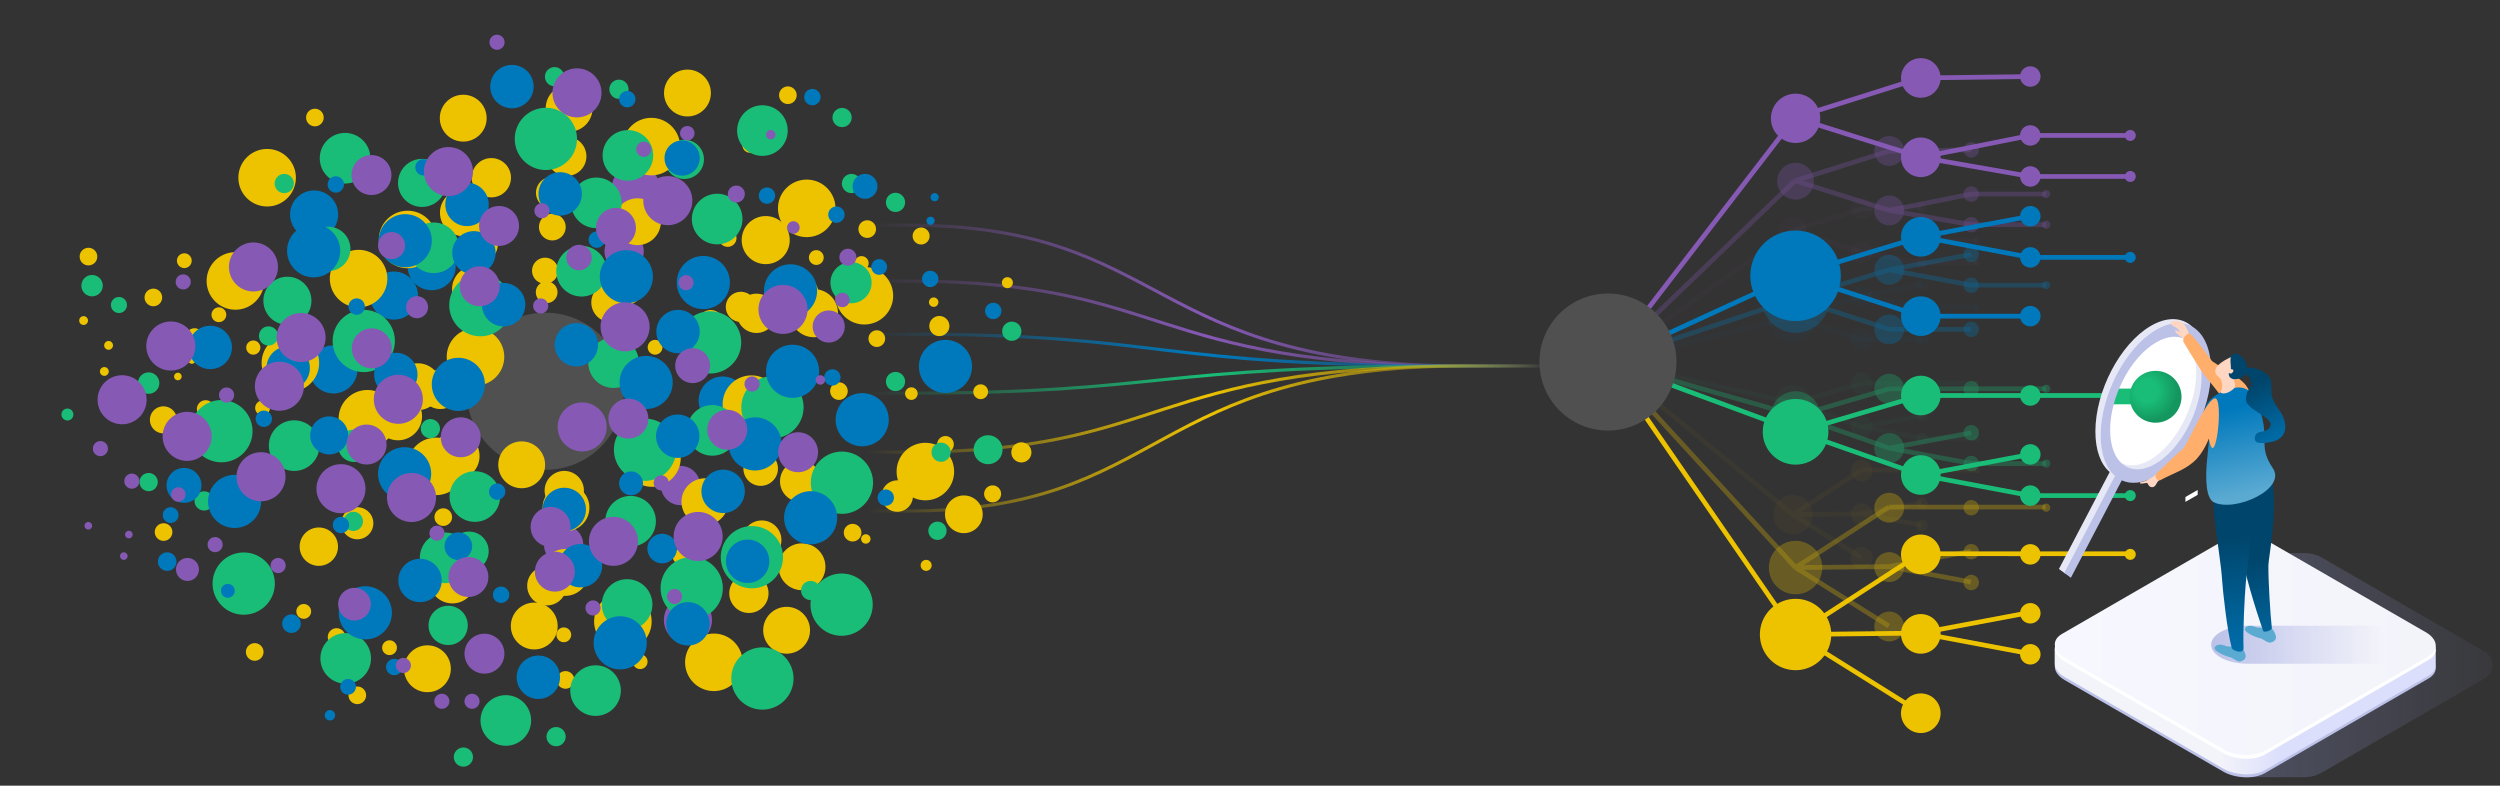
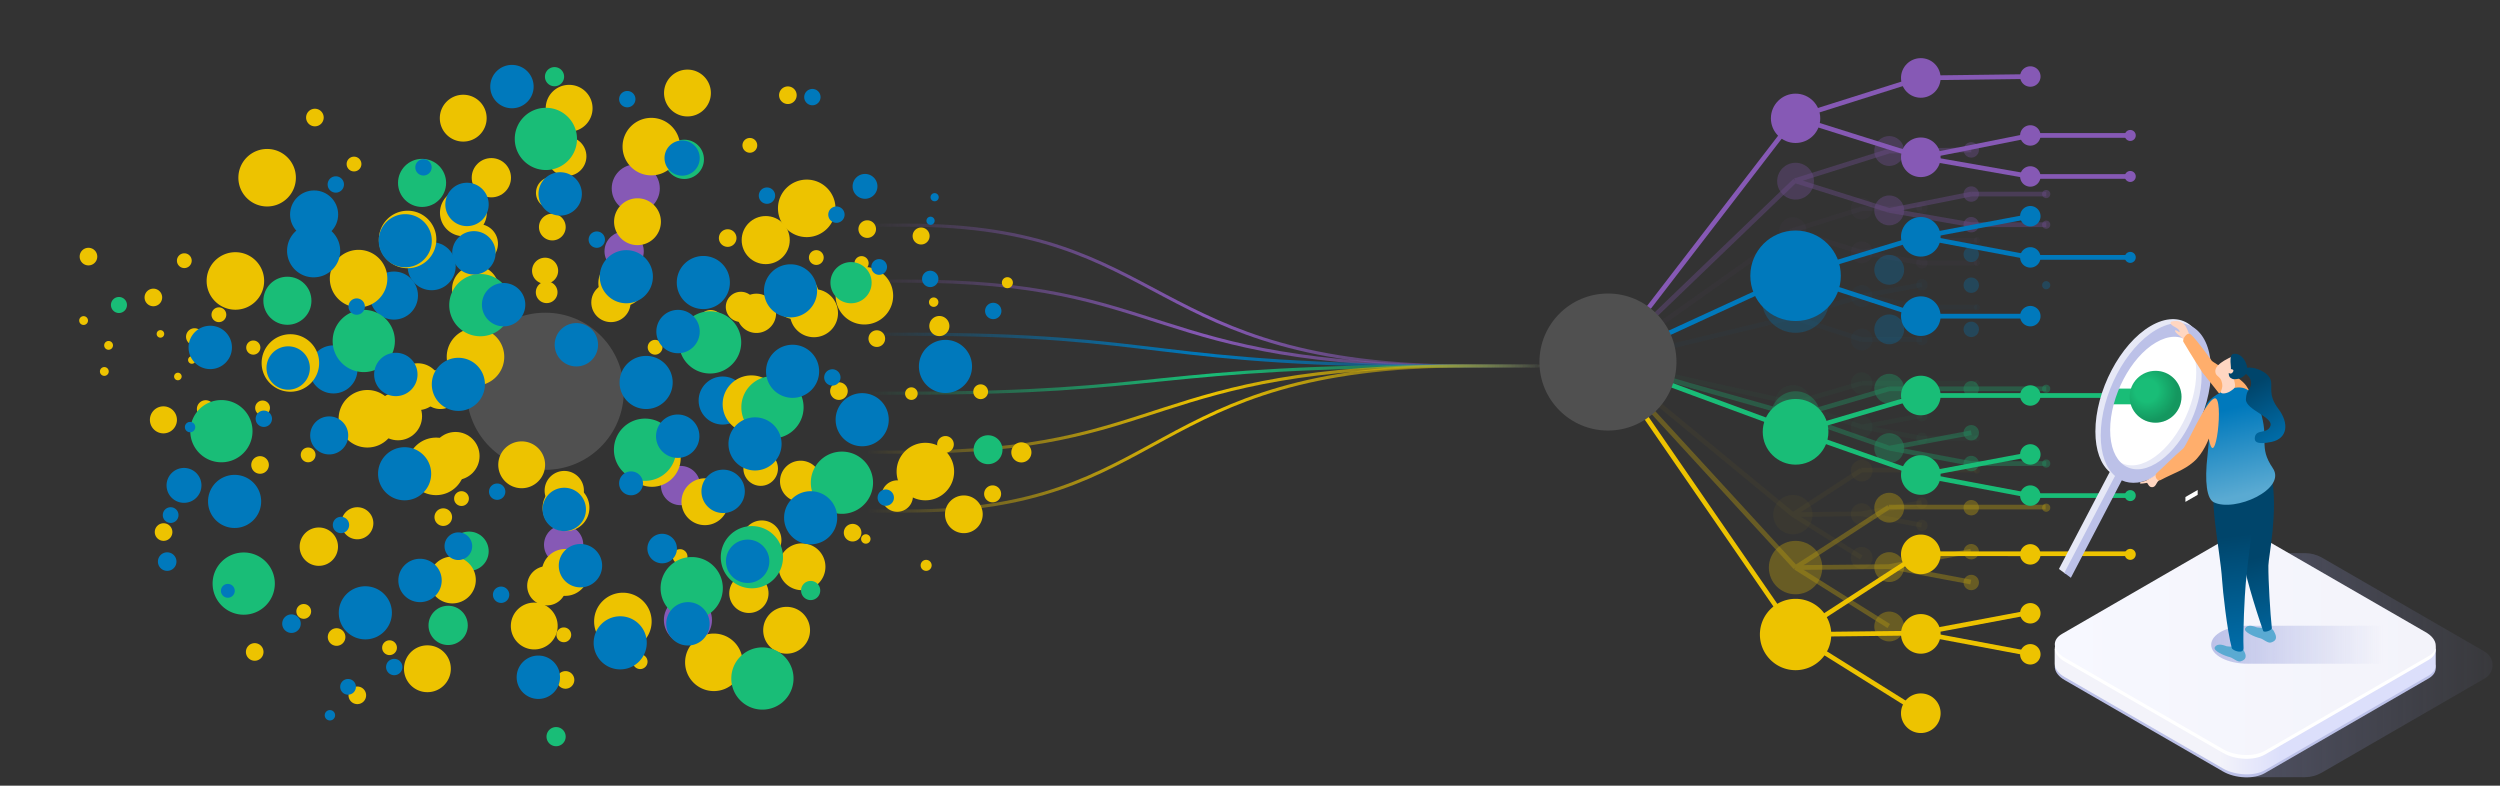
<svg xmlns="http://www.w3.org/2000/svg" viewBox="0 0 1591 500" fill="none">
  <rect x="0" y="0" width="1591" height="500" fill="#333333" stroke="none" />
  <g clip-path="url(#clip0)" stroke-width="2" stroke-miterlimit="10">
    <path d="M552.2 178.9h25c167.9 0 150.7 54 356.3 54h50.9" stroke="url(#paint0_linear)" />
    <path d="M552.2 143.3h25c167.9 0 150.7 89.6 356.3 89.6h50.9" stroke="url(#paint1_linear)" />
    <path d="M552.2 212.7h25c167.9 0 150.7 20.2 356.3 20.2h50.9" stroke="url(#paint2_linear)" />
    <path d="M552.2 250.2h25c167 0 150.7-17.3 356.3-17.3h50.9" stroke="url(#paint3_linear)" />
    <path d="M552.2 287.7h25c167 0 150.7-54.8 356.3-54.8h50.9" stroke="url(#paint4_linear)" />
    <path d="M552.2 325.2h25c167 0 150.7-92.3 356.3-92.3h50.9" stroke="url(#paint5_linear)" />
  </g>
  <g opacity=".33">
    <g opacity=".33" stroke-width="3" stroke-miterlimit="10">
      <path opacity=".33" d="M1141 327.5l-117.9-97.1m161.4 124.4l-43.5-27.3m43.5-.5l-43.5.5m43.5-28.3l-43.5 28.3m81.9 6.7l-38.4-7.2m38.4-7.2l-38.4 7.2m38.4-27.8h-38.4m73.3 0h-34.9" stroke="#EDC300" />
      <path opacity=".33" d="M1022.8 230.2l118.4 26.2m43.6 15.3l-43.6-15.3m43.6-12.5l-44.1 12.9m82.4 22.1l-38.3-7.2m38.3-7.2l-38.3 7.2m38.3-27.8h-38.3m73.3 35h-35m0-35h35" stroke="#19BD77" />
      <path opacity=".33" d="M1258.1 195.5h-35m0-14.3l-38.3 7.2m38.3 7.1l-38.3-7.1m38.3 27.7h-38.3m0-27.7l-44.1 13.4m44.1 14.3l-44.1-14.3m-117.9 28.4l117.9-28.4" stroke="#0079BC" />
      <path opacity=".33" d="M1140.7 146.7l-117.9 83.5m162-69.6l-44.1-13.9m44.1-13.9l-44.1 13.9m82.4 20.6l-38.3-6.7m38.3-7.7l-38.3 7.7m38.3-28.3l-38.3.5m73.3 34.5h-35m35-14.4h-35" stroke="#8659B5" />
    </g>
    <g opacity=".33">
      <path opacity=".33" d="M1141 268.1c6.35 0 11.5-5.149 11.5-11.5s-5.15-11.5-11.5-11.5-11.5 5.149-11.5 11.5 5.15 11.5 11.5 11.5z" fill="#19BD77" />
-       <path opacity=".33" d="M1141 217.8c8.73 0 15.8-7.074 15.8-15.8s-7.07-15.8-15.8-15.8-15.8 7.074-15.8 15.8 7.07 15.8 15.8 15.8z" fill="#0079BC" />
      <path opacity=".33" d="M1141 155.5a8.6 8.6 0 008.6-8.6 8.6 8.6 0 00-8.6-8.6 8.6 8.6 0 00-8.6 8.6 8.6 8.6 0 008.6 8.6z" fill="#8659B5" />
      <path opacity=".33" d="M1141 340c6.9 0 12.5-5.596 12.5-12.5s-5.6-12.5-12.5-12.5-12.5 5.596-12.5 12.5 5.6 12.5 12.5 12.5zm43.8 21.9a6.9 6.9 0 100-13.8 6.9 6.9 0 000 13.8zm0-27.8a6.9 6.9 0 100-13.8 6.9 6.9 0 000 13.8zm0-27.7a6.9 6.9 0 100-13.8 6.9 6.9 0 000 13.8zm38.3 31.6c1.99 0 3.6-1.612 3.6-3.6s-1.61-3.6-3.6-3.6-3.6 1.612-3.6 3.6 1.61 3.6 3.6 3.6zm0-14.3c1.99 0 3.6-1.612 3.6-3.6s-1.61-3.6-3.6-3.6-3.6 1.612-3.6 3.6 1.61 3.6 3.6 3.6zm0-20.6c1.99 0 3.6-1.612 3.6-3.6s-1.61-3.6-3.6-3.6-3.6 1.612-3.6 3.6 1.61 3.6 3.6 3.6z" fill="#EDC300" />
      <path opacity=".33" d="M1223.1 282.5c1.99 0 3.6-1.612 3.6-3.6s-1.61-3.6-3.6-3.6-3.6 1.612-3.6 3.6 1.61 3.6 3.6 3.6zm0-14.4c1.99 0 3.6-1.612 3.6-3.6s-1.61-3.6-3.6-3.6-3.6 1.612-3.6 3.6 1.61 3.6 3.6 3.6zm0-20.6c1.99 0 3.6-1.612 3.6-3.6s-1.61-3.6-3.6-3.6-3.6 1.612-3.6 3.6 1.61 3.6 3.6 3.6z" fill="#19BD77" />
      <path opacity=".33" d="M1223.1 170.9c1.99 0 3.6-1.612 3.6-3.6s-1.61-3.6-3.6-3.6-3.6 1.612-3.6 3.6 1.61 3.6 3.6 3.6zm0-14.4c1.99 0 3.6-1.612 3.6-3.6s-1.61-3.6-3.6-3.6-3.6 1.612-3.6 3.6 1.61 3.6 3.6 3.6zm0-20.6c1.99 0 3.6-1.612 3.6-3.6s-1.61-3.6-3.6-3.6-3.6 1.612-3.6 3.6 1.61 3.6 3.6 3.6z" fill="#8659B5" />
      <path opacity=".33" d="M1223.1 184.8c1.99 0 3.6-1.612 3.6-3.6s-1.61-3.6-3.6-3.6-3.6 1.612-3.6 3.6 1.61 3.6 3.6 3.6zm0 14.3c1.99 0 3.6-1.612 3.6-3.6s-1.61-3.6-3.6-3.6-3.6 1.612-3.6 3.6 1.61 3.6 3.6 3.6zm0 20.6c1.99 0 3.6-1.612 3.6-3.6s-1.61-3.6-3.6-3.6-3.6 1.612-3.6 3.6 1.61 3.6 3.6 3.6z" fill="#0079BC" />
      <path opacity=".33" d="M1258.1 301.4a1.9 1.9 0 100-3.8 1.9 1.9 0 000 3.8z" fill="#EDC300" />
      <path opacity=".33" d="M1258.1 280.8a1.9 1.9 0 100-3.8 1.9 1.9 0 000 3.8zm0-35a1.9 1.9 0 100-3.8 1.9 1.9 0 000 3.8z" fill="#19BD77" />
      <path opacity=".33" d="M1258.1 169.2a1.9 1.9 0 100-3.8 1.9 1.9 0 000 3.8zm0-14.4a1.9 1.9 0 100-3.8 1.9 1.9 0 000 3.8z" fill="#8659B5" />
      <path opacity=".33" d="M1258.1 197.4a1.9 1.9 0 100-3.8 1.9 1.9 0 000 3.8z" fill="#0079BC" />
      <path opacity=".33" d="M1184.8 278.6a6.9 6.9 0 100-13.8 6.9 6.9 0 000 13.8zm0-27.8a6.9 6.9 0 100-13.8 6.9 6.9 0 000 13.8z" fill="#19BD77" />
      <path opacity=".33" d="M1184.8 223a6.9 6.9 0 100-13.8 6.9 6.9 0 000 13.8zm0-27.7a6.9 6.9 0 100-13.8 6.9 6.9 0 000 13.8z" fill="#0079BC" />
      <path opacity=".33" d="M1184.8 167.5a6.9 6.9 0 100-13.8 6.9 6.9 0 000 13.8zm0-27.8a6.9 6.9 0 100-13.8 6.9 6.9 0 000 13.8z" fill="#8659B5" />
    </g>
  </g>
  <g opacity=".66">
    <g opacity=".66" stroke-width="3" stroke-miterlimit="10">
      <path opacity=".66" d="M1142.7 361.2l-119.9-130.7M1202 398.4l-59.3-37.2m59.3-.6l-59.3.6m59.3-38.5l-59.3 38.5m111.5 9.2l-52.2-9.8m52.2-9.8l-52.2 9.8m52.2-37.9H1202m99.8 0h-47.6" stroke="#EDC300" />
      <path opacity=".66" d="M1022.5 230.2l120.5 34.2m59.3 20.8l-59.3-20.8m59.3-17l-60 17.6m112.2 30l-52.2-9.8m52.2-9.8l-52.2 9.8m52.2-37.8h-52.2m99.9 47.6h-47.7m0-47.6h47.7" stroke="#19BD77" />
-       <path opacity=".66" d="M1302.2 181.5h-47.7m0-19.6l-52.2 9.8m52.2 9.8l-52.2-9.8m52.2 37.9h-52.2m0-37.9l-60 18.3m60 19.6l-60-19.6m-119.8 40.2l119.8-40.2" stroke="#0079BC" />
      <path opacity=".66" d="M1142.3 115l-119.8 115.2m179.8-96.3l-60-18.9m60-18.9l-60 18.9m112.2 28l-52.2-9.1m52.2-10.4l-52.2 10.4m52.2-38.5l-52.2.7m99.9 46.9h-47.7m47.7-19.5h-47.7" stroke="#8659B5" />
    </g>
    <g opacity=".66">
      <path opacity=".66" d="M1142.7 280.4c8.67 0 15.7-7.029 15.7-15.7s-7.03-15.7-15.7-15.7c-8.67 0-15.7 7.029-15.7 15.7s7.03 15.7 15.7 15.7z" fill="#19BD77" />
      <path opacity=".66" d="M1142.7 211.8c11.87 0 21.5-9.626 21.5-21.5s-9.63-21.5-21.5-21.5-21.5 9.626-21.5 21.5 9.63 21.5 21.5 21.5z" fill="#0079BC" />
      <path opacity=".66" d="M1142.7 127c6.46 0 11.7-5.238 11.7-11.7 0-6.462-5.24-11.7-11.7-11.7-6.46 0-11.7 5.238-11.7 11.7 0 6.462 5.24 11.7 11.7 11.7z" fill="#8659B5" />
      <path opacity=".66" d="M1142.7 378.2c9.39 0 17-7.611 17-17s-7.61-17-17-17-17 7.611-17 17 7.61 17 17 17zm59.6 30c5.25 0 9.5-4.253 9.5-9.5s-4.25-9.5-9.5-9.5-9.5 4.253-9.5 9.5 4.25 9.5 9.5 9.5zm0-37.8c5.25 0 9.5-4.253 9.5-9.5s-4.25-9.5-9.5-9.5-9.5 4.253-9.5 9.5 4.25 9.5 9.5 9.5zm0-37.8c5.25 0 9.5-4.253 9.5-9.5s-4.25-9.5-9.5-9.5-9.5 4.253-9.5 9.5 4.25 9.5 9.5 9.5zm52.2 43c2.71 0 4.9-2.194 4.9-4.9 0-2.706-2.19-4.9-4.9-4.9-2.71 0-4.9 2.194-4.9 4.9 0 2.706 2.19 4.9 4.9 4.9zm0-19.6c2.71 0 4.9-2.194 4.9-4.9 0-2.706-2.19-4.9-4.9-4.9-2.71 0-4.9 2.194-4.9 4.9 0 2.706 2.19 4.9 4.9 4.9zm0-28c2.71 0 4.9-2.194 4.9-4.9 0-2.706-2.19-4.9-4.9-4.9-2.71 0-4.9 2.194-4.9 4.9 0 2.706 2.19 4.9 4.9 4.9z" fill="#EDC300" />
      <path opacity=".66" d="M1254.5 299.9c2.71 0 4.9-2.194 4.9-4.9 0-2.706-2.19-4.9-4.9-4.9-2.71 0-4.9 2.194-4.9 4.9 0 2.706 2.19 4.9 4.9 4.9zm0-19.6c2.71 0 4.9-2.194 4.9-4.9 0-2.706-2.19-4.9-4.9-4.9-2.71 0-4.9 2.194-4.9 4.9 0 2.706 2.19 4.9 4.9 4.9zm0-28c2.71 0 4.9-2.194 4.9-4.9 0-2.706-2.19-4.9-4.9-4.9-2.71 0-4.9 2.194-4.9 4.9 0 2.706 2.19 4.9 4.9 4.9z" fill="#19BD77" />
      <path opacity=".66" d="M1254.5 147.9c2.71 0 4.9-2.194 4.9-4.9 0-2.706-2.19-4.9-4.9-4.9-2.71 0-4.9 2.194-4.9 4.9 0 2.706 2.19 4.9 4.9 4.9zm0-19.5c2.71 0 4.9-2.194 4.9-4.9 0-2.706-2.19-4.9-4.9-4.9-2.71 0-4.9 2.194-4.9 4.9 0 2.706 2.19 4.9 4.9 4.9zm0-28.1c2.71 0 4.9-2.194 4.9-4.9 0-2.706-2.19-4.9-4.9-4.9-2.71 0-4.9 2.194-4.9 4.9 0 2.706 2.19 4.9 4.9 4.9z" fill="#8659B5" />
      <path opacity=".66" d="M1254.5 166.8c2.71 0 4.9-2.194 4.9-4.9 0-2.706-2.19-4.9-4.9-4.9-2.71 0-4.9 2.194-4.9 4.9 0 2.706 2.19 4.9 4.9 4.9zm0 19.6c2.71 0 4.9-2.194 4.9-4.9 0-2.706-2.19-4.9-4.9-4.9-2.71 0-4.9 2.194-4.9 4.9 0 2.706 2.19 4.9 4.9 4.9zm0 28.1c2.71 0 4.9-2.194 4.9-4.9 0-2.706-2.19-4.9-4.9-4.9-2.71 0-4.9 2.194-4.9 4.9 0 2.706 2.19 4.9 4.9 4.9z" fill="#0079BC" />
      <path opacity=".66" d="M1302.2 325.7c1.44 0 2.6-1.164 2.6-2.6 0-1.436-1.16-2.6-2.6-2.6-1.44 0-2.6 1.164-2.6 2.6 0 1.436 1.16 2.6 2.6 2.6z" fill="#EDC300" />
      <path opacity=".66" d="M1302.2 297.6c1.44 0 2.6-1.164 2.6-2.6 0-1.436-1.16-2.6-2.6-2.6-1.44 0-2.6 1.164-2.6 2.6 0 1.436 1.16 2.6 2.6 2.6zm0-47.6c1.44 0 2.6-1.164 2.6-2.6 0-1.436-1.16-2.6-2.6-2.6-1.44 0-2.6 1.164-2.6 2.6 0 1.436 1.16 2.6 2.6 2.6z" fill="#19BD77" />
      <path opacity=".66" d="M1302.2 145.6c1.44 0 2.6-1.164 2.6-2.6 0-1.436-1.16-2.6-2.6-2.6-1.44 0-2.6 1.164-2.6 2.6 0 1.436 1.16 2.6 2.6 2.6zm0-19.5c1.44 0 2.6-1.164 2.6-2.6 0-1.436-1.16-2.6-2.6-2.6-1.44 0-2.6 1.164-2.6 2.6 0 1.436 1.16 2.6 2.6 2.6z" fill="#8659B5" />
      <path opacity=".66" d="M1302.2 184.1c1.44 0 2.6-1.164 2.6-2.6 0-1.436-1.16-2.6-2.6-2.6-1.44 0-2.6 1.164-2.6 2.6 0 1.436 1.16 2.6 2.6 2.6z" fill="#0079BC" />
      <path opacity=".66" d="M1202.3 294.7c5.25 0 9.5-4.253 9.5-9.5s-4.25-9.5-9.5-9.5-9.5 4.253-9.5 9.5 4.25 9.5 9.5 9.5zm0-37.8c5.25 0 9.5-4.253 9.5-9.5s-4.25-9.5-9.5-9.5-9.5 4.253-9.5 9.5 4.25 9.5 9.5 9.5z" fill="#19BD77" />
      <path opacity=".66" d="M1202.3 219.1c5.25 0 9.5-4.253 9.5-9.5s-4.25-9.5-9.5-9.5-9.5 4.253-9.5 9.5 4.25 9.5 9.5 9.5zm0-37.9c5.25 0 9.5-4.253 9.5-9.5s-4.25-9.5-9.5-9.5-9.5 4.253-9.5 9.5 4.25 9.5 9.5 9.5z" fill="#0079BC" />
      <path opacity=".66" d="M1202.3 143.4c5.25 0 9.5-4.253 9.5-9.5s-4.25-9.5-9.5-9.5-9.5 4.253-9.5 9.5 4.25 9.5 9.5 9.5zm0-37.8c5.25 0 9.5-4.253 9.5-9.5s-4.25-9.5-9.5-9.5-9.5 4.253-9.5 9.5 4.25 9.5 9.5 9.5z" fill="#8659B5" />
    </g>
  </g>
  <path d="M1142.7 403.8l-56.4-81.9-63-91.5m198.7 223l-79.3-49.6m79.3-.9l-79.3.9m79.3-51.4l-79.3 51.4m149 12.2l-69.7-13.1m69.7-13.1l-69.7 13.1m69.7-50.5H1222m133.3 0h-63.6" stroke="#EDC300" stroke-width="3" stroke-miterlimit="10" />
  <path d="M1022.9 230l120.2 44.4m79.3 27.9l-79.3-27.9m79.3-22.7l-80.1 23.6m149.8 40.1l-69.7-13.1m69.7-13.1l-69.7 13.1m69.7-50.6h-69.7m133.3 63.7h-63.6m0-63.7h63.6" stroke="#19BD77" stroke-width="3" stroke-miterlimit="10" />
  <path d="M1355.7 163.8h-63.6m0-26.2l-69.7 13.1m69.7 13.1l-69.7-13.1m69.7 50.5h-69.7m0-50.5l-80.1 24.4m80.1 26.1l-80.1-26.1M1022.9 230l119.4-54.9" stroke="#0079BC" stroke-width="3" stroke-miterlimit="10" />
  <path d="M1142.3 74.9L1022.9 230m199.5-129.9l-80.1-25.2m80.1-25.3l-80.1 25.3m149.8 37.4l-69.7-12.2m69.7-13.9l-69.7 13.9m69.7-51.4l-69.7.9m133.3 62.7h-63.6m63.6-26.1h-63.6" stroke="#8659B5" stroke-width="3" stroke-miterlimit="10" />
  <path d="M1023.3 274c24.08 0 43.6-19.52 43.6-43.6 0-24.08-19.52-43.6-43.6-43.6-24.079 0-43.6 19.52-43.6 43.6 0 24.08 19.521 43.6 43.6 43.6z" fill="#505050" />
  <path d="M1142.7 295.7c11.54 0 20.9-9.357 20.9-20.9s-9.36-20.9-20.9-20.9-20.9 9.357-20.9 20.9 9.36 20.9 20.9 20.9z" fill="#19BD77" />
  <path d="M1142.7 204.3c15.91 0 28.8-12.894 28.8-28.8s-12.89-28.8-28.8-28.8-28.8 12.894-28.8 28.8 12.89 28.8 28.8 28.8z" fill="#0079BC" />
  <path d="M1142.7 91c8.67 0 15.7-7.03 15.7-15.7 0-8.67-7.03-15.7-15.7-15.7-8.67 0-15.7 7.03-15.7 15.7 0 8.67 7.03 15.7 15.7 15.7z" fill="#8659B5" />
  <path d="M1142.7 426.5c12.54 0 22.7-10.163 22.7-22.7 0-12.537-10.16-22.7-22.7-22.7s-22.7 10.163-22.7 22.7c0 12.537 10.16 22.7 22.7 22.7zm79.7 40c6.96 0 12.6-5.641 12.6-12.6s-5.64-12.6-12.6-12.6-12.6 5.641-12.6 12.6 5.64 12.6 12.6 12.6zm0-50.5c6.96 0 12.6-5.641 12.6-12.6s-5.64-12.6-12.6-12.6-12.6 5.641-12.6 12.6 5.64 12.6 12.6 12.6zm0-50.6c6.96 0 12.6-5.641 12.6-12.6s-5.64-12.6-12.6-12.6-12.6 5.641-12.6 12.6 5.64 12.6 12.6 12.6zm69.7 57.5a6.5 6.5 0 100-13 6.5 6.5 0 000 13zm0-26.1a6.5 6.5 0 100-13 6.5 6.5 0 000 13zm0-37.5a6.5 6.5 0 100-13 6.5 6.5 0 000 13z" fill="#EDC300" />
  <path d="M1292.1 321.9a6.5 6.5 0 100-13 6.5 6.5 0 000 13zm0-26.2a6.5 6.5 0 100-13 6.5 6.5 0 000 13zm0-37.5a6.5 6.5 0 100-13 6.5 6.5 0 000 13z" fill="#19BD77" />
  <path d="M1292.1 118.8a6.5 6.5 0 100-13 6.5 6.5 0 000 13zm0-26.1a6.5 6.5 0 100-13 6.5 6.5 0 000 13zm0-37.5a6.5 6.5 0 100-13 6.5 6.5 0 000 13z" fill="#8659B5" />
  <path d="M1292.1 144.1a6.5 6.5 0 100-13 6.5 6.5 0 000 13zm0 26.2a6.5 6.5 0 100-13 6.5 6.5 0 000 13zm0 37.4a6.5 6.5 0 100-13 6.5 6.5 0 000 13z" fill="#0079BC" />
  <path d="M1355.7 356.3c1.93 0 3.5-1.567 3.5-3.5s-1.57-3.5-3.5-3.5-3.5 1.567-3.5 3.5 1.57 3.5 3.5 3.5z" fill="#EDC300" />
  <path d="M1355.7 318.9c1.93 0 3.5-1.567 3.5-3.5s-1.57-3.5-3.5-3.5-3.5 1.567-3.5 3.5 1.57 3.5 3.5 3.5zm0-63.7c1.93 0 3.5-1.567 3.5-3.5s-1.57-3.5-3.5-3.5-3.5 1.567-3.5 3.5 1.57 3.5 3.5 3.5z" fill="#19BD77" />
  <path d="M1355.7 115.8c1.93 0 3.5-1.567 3.5-3.5s-1.57-3.5-3.5-3.5-3.5 1.567-3.5 3.5 1.57 3.5 3.5 3.5zm0-26.1c1.93 0 3.5-1.567 3.5-3.5s-1.57-3.5-3.5-3.5-3.5 1.567-3.5 3.5 1.57 3.5 3.5 3.5z" fill="#8659B5" />
  <path d="M1355.7 167.3c1.93 0 3.5-1.567 3.5-3.5s-1.57-3.5-3.5-3.5-3.5 1.567-3.5 3.5 1.57 3.5 3.5 3.5z" fill="#0079BC" />
  <path d="M1222.4 314.9c6.96 0 12.6-5.641 12.6-12.6s-5.64-12.6-12.6-12.6-12.6 5.641-12.6 12.6 5.64 12.6 12.6 12.6zm0-50.6c6.96 0 12.6-5.641 12.6-12.6s-5.64-12.6-12.6-12.6-12.6 5.641-12.6 12.6 5.64 12.6 12.6 12.6z" fill="#19BD77" />
  <path d="M1222.4 213.8c6.96 0 12.6-5.641 12.6-12.6s-5.64-12.6-12.6-12.6-12.6 5.641-12.6 12.6 5.64 12.6 12.6 12.6zm0-50.5c6.96 0 12.6-5.641 12.6-12.6s-5.64-12.6-12.6-12.6-12.6 5.641-12.6 12.6 5.64 12.6 12.6 12.6z" fill="#0079BC" />
  <path d="M1222.4 112.7c6.96 0 12.6-5.641 12.6-12.6s-5.64-12.6-12.6-12.6-12.6 5.641-12.6 12.6 5.64 12.6 12.6 12.6zm0-50.5c6.96 0 12.6-5.641 12.6-12.6s-5.64-12.6-12.6-12.6-12.6 5.641-12.6 12.6 5.64 12.6 12.6 12.6z" fill="#8659B5" />
  <path opacity=".6" d="M1466.9 352h-38l112.1 64.8c5.1 2.9 5.1 10.2 0 13.1l-112.1 64.7h38c3.7 0 7.3-1 10.5-2.8l104-60.1c6.5-3.8 6.5-13.1 0-16.9l-104-60.1c-3.2-1.7-6.8-2.7-10.5-2.7z" fill="url(#paint6_linear)" />
  <path d="M1550.1 424.7c-.2-2.9-2.4-6-6.6-8.3l-100.3-57.9c-7.9-4.6-19.9-5.1-26.8-1.1l-104.1 60.2c-3.3 1.9-4.8 4.5-4.6 7.1.2 2.9 2.4 6 6.6 8.3l100.3 57.9c7.9 4.6 19.9 5.1 26.8 1.1l104.1-60.2c3.3-1.9 4.8-4.5 4.6-7.1z" fill="#BCC1E8" />
  <path d="M1550.1 422.8v-10l-40.7 19.8-66.2-38.2c-7.9-4.6-19.9-5.1-26.8-1.1l-68 39.3-40.8-19.8v9.9c.2 2.9 2.4 6 6.6 8.3l100.4 58c4.1 2.4 9.3 3.6 14.4 3.8 4.7.1 9.2-.8 12.5-2.7l104-60.1c3.3-1.9 4.8-4.5 4.6-7.2z" fill="url(#paint7_linear)" />
  <path d="M1550.1 412.9c-.2-2.9-2.4-6-6.6-8.3l-100.3-57.9c-7.9-4.6-19.9-5.1-26.8-1.1l-104.1 60.2c-3.3 1.9-4.8 4.5-4.6 7.1.2 2.9 2.4 6 6.6 8.3l100.3 57.9c7.9 4.6 19.9 5.1 26.8 1.1l104.1-60.2c3.3-1.9 4.8-4.5 4.6-7.1z" fill="#fff" />
  <path d="M1550.1 410.5c-.2-2.9-2.4-6-6.6-8.3l-100.3-57.9c-7.9-4.6-19.9-5.1-26.8-1.1l-104.1 60.2c-3.3 1.9-4.8 4.5-4.6 7.1.2 2.9 2.4 6 6.6 8.3l100.3 57.9c7.9 4.6 19.9 5.1 26.8 1.1l104.1-60.2c3.3-1.8 4.8-4.4 4.6-7.1z" fill="url(#paint8_linear)" />
  <path d="M1390.8 319.4l7.8-4.5v-3.1l-7.8 4.5v3.1zm7.16-52.557c11.79-25.152 10.01-50.864-4-57.43-14-6.566-34.91 8.501-46.7 33.653-11.8 25.152-10.01 50.864 3.99 57.43 14 6.566 34.91-8.501 46.71-33.653z" fill="#fff" />
  <path d="M1342.5 252.3h29.3" stroke="#19BD77" stroke-width="10" stroke-miterlimit="10" />
  <path d="M1371.8 269c9.11 0 16.5-7.387 16.5-16.5s-7.39-16.5-16.5-16.5-16.5 7.387-16.5 16.5 7.39 16.5 16.5 16.5z" fill="#19BD77" />
  <path d="M1371.8 269c9.11 0 16.5-7.387 16.5-16.5s-7.39-16.5-16.5-16.5-16.5 7.387-16.5 16.5 7.39 16.5 16.5 16.5z" fill="url(#paint9_radial)" />
  <path d="M1368.6 207.5c-19.4 11.4-35.1 41.4-35.1 67.1 0 12 3.4 20.9 9.1 25.8l-32.3 61.7 4.2 3.1 32.4-62c6 2.7 13.5 2 21.7-2.8 19.4-11.4 35.1-41.4 35.1-67.1 0-25.7-15.7-37.2-35.1-25.8zm0 85c-16.1 9.5-29.1-.1-29.1-21.4 0-21.3 13-46.2 29.1-55.6 16.1-9.5 29.1.1 29.1 21.4 0 21.2-13 46.1-29.1 55.6z" fill="#E6E8F6" />
  <path d="M1372 210c-19.4 11.4-35.1 41.4-35.1 67.1 0 12 3.4 20.9 9.1 25.8l-32.3 61.7 4.2 3.1 32.4-62c6 2.7 13.5 2 21.7-2.8 19.4-11.4 35.1-41.4 35.1-67.1 0-25.7-15.7-37.2-35.1-25.8zm0 85c-16.1 9.5-29.1-.1-29.1-21.4 0-21.3 13-46.2 29.1-55.6 16.1-9.5 29.1.1 29.1 21.4 0 21.2-13 46.1-29.1 55.6z" fill="#BCC1E8" />
  <path d="M1430.4 398.2c-12.8 0-23.2 5.4-23.2 12.1 0 6.7 10.4 12.1 23.2 12.1h86.6v-24.2h-86.6z" fill="url(#paint10_linear)" />
  <path d="M1390.9 217.5c-2.8-3.7-4.6-4.1-6-5.7-1.4-1.6-.5-2 .6-1.3 1 .7 1.7 1.2 1.6.6 0-.2.2-1.3-3-3s-3-2.6-2.4-3.4c4.4-1.3 7.8.4 9.3 3 1.5 2.6 2.8 6.8 2.8 6.8l-2.9 3zm-18.1 84c-3.2 2.6-3.7 2.4-6 3.8-2.3 1.5-5.1 1.3-5 2.1.1.9 3.7-.1 4.5-.1.5 0 1.1 2.5 2.8 2.7 2.9.4 3-2.7 4.6-4 1.6-1.3-.9-4.5-.9-4.5z" fill="#FFD6C1" />
  <path d="M1414.7 253.5c5.4-4.5 20.3.4 24.1 10 0 0-5.3-12.1-9.3-18-4-5.9-20.9-14.4-22-16-1.1-1.5-9.2-12.9-13.1-16.5-2.6-2.4-5.7 3.1-4.9 4.5 4.9 8.4 12.1 19.5 12.1 19.5l13.1 16.5z" fill="#FFAE6C" />
  <path d="M1409.5 411.9c-1.3 2.2 6.1 5.5 9.6 6.3 2 .5 4.8 3.3 6.8 2.7 5.2-1.5 2.8-5.4 2-7-1.3-2.6-3.6-2.5-3.6-2.5s-5.4.3-7.2-.1c-1.5-.5-5.8-2.4-7.6.6zm19.3-12c-1.3 2.2 6.1 5.5 9.6 6.3 2 .5 4.8 3.3 6.8 2.7 5.2-1.5 2.8-5.4 2-7-1.3-2.6-3.6-2.5-3.6-2.5s-5.4.3-7.2-.1c-1.6-.5-5.9-2.4-7.6.6z" fill="#5AAAD2" />
  <path d="M1445.7 303.5c4.2 22.2-2 50.6-2.1 56.4-.1 9.4 1.2 30.9 2.2 39.8.2 1.4-5 3.2-5.5 1.8-5.2-14.6-12.8-40.4-12.4-44.5.8-6.9-3.8-54.4-3.8-54.4l7-9.8s11.2-6.9 14.6 10.7z" fill="url(#paint11_linear)" />
  <path d="M1410.7 297c-6 20.4 2 50 3.5 72.8.3 5.4 3.1 31.5 6.1 42.6.5 1.7 7.7 4.3 7.5-.1-.5-9.8.7-33.5 1.4-41 2.2-25.5 9.3-67.4 9.3-67.4l-27.8-6.9z" fill="url(#paint12_linear)" />
  <path d="M1446.4 297.9c-9.5-14-1.9-17.7-8.1-36.9-5.6-17.3-13.3-15.4-22.2-12.6-1.7.7-16.4 6.8-12.2 16.6 2.7 6.3 2.2 13.5 1 24.4-2.1 17.9-.3 28.1 3.9 30.2 13.2 6.7 46.7-8.3 37.6-21.7z" fill="url(#paint13_linear)" />
  <path d="M1409.4 253.5c6.2-1.4.4 48.5-3.7 25.6 0 0-3.4 9.5-9.8 14.9-6.2 5.3-12.2 6.9-20.9 11.5-2.4 1.3-4.1-3-2.7-4.2 4.9-4.4 10.1-9.9 17.1-15.9 2.3-1.9 14.3-30.5 20-31.9z" fill="#FFAE6C" />
  <path d="M1422.3 226.1c-11.5 4.9-12.9 8.4-12.4 10.9.4 2.5 2.9 2.6 3.8 5.3.9 2.8.8 4-.3 6.8-.7 1.9 3.5 1.6 6.1-.2 2.6-1.8 3.6-2.1 2.4-6.5-1.1-4.4 3.4-5.2 3.9-10.5s-3.5-5.8-3.5-5.8z" fill="#FFD6C1" />
  <path d="M1421.1 225.3c-2.9.8-.9 9.3-1.4 9.6 0 0 2.6 0 1.3 1.9-1.3 1.8-2.6.5-2.6.5s-.3 2.3 1.3 3.3c1.7 1 2.1.7 2.1.7s4.2.4 7.2-2.9c3.5-3.9-1.6-14.7-7.9-13.1z" fill="url(#paint14_linear)" />
  <path d="M1428.7 234.3c-1.2.3-.8 2.6-.4 3 .5.4 4.3 2.3 4.3 6.5 0 4.1-3 3.6-3.3 10.3-.3 6.6 17.5 11.3 15.6 16.9-1.9 5.5-9 1.8-9.9 7.2-.4 2.4.4 5.2 10.7 3 10.2-2.2 11.2-11.9 4.2-21.1-7-9.2-3.2-14.1-5-18.7-1.7-4.6-10.4-8.7-16.2-7.1z" fill="url(#paint15_linear)" />
  <path d="M253.3 280.2c8.45 0 15.3-6.85 15.3-15.3 0-8.45-6.85-15.3-15.3-15.3-8.45 0-15.3 6.85-15.3 15.3 0 8.45 6.85 15.3 15.3 15.3zm234-112.1c8.45 0 15.3-6.85 15.3-15.3 0-8.45-6.85-15.3-15.3-15.3-8.45 0-15.3 6.85-15.3 15.3 0 8.45 6.85 15.3 15.3 15.3zM289.9 305.5c8.45 0 15.3-6.85 15.3-15.3 0-8.45-6.85-15.3-15.3-15.3-8.45 0-15.3 6.85-15.3 15.3 0 8.45 6.85 15.3 15.3 15.3z" fill="#EDC300" />
  <path d="M268.6 131.7c8.45 0 15.3-6.85 15.3-15.3 0-8.45-6.85-15.3-15.3-15.3-8.45 0-15.3 6.85-15.3 15.3 0 8.45 6.85 15.3 15.3 15.3z" fill="#19BD77" />
  <path d="M274.7 184.7c8.45 0 15.3-6.85 15.3-15.3 0-8.45-6.85-15.3-15.3-15.3-8.45 0-15.3 6.85-15.3 15.3 0 8.45 6.85 15.3 15.3 15.3z" fill="#0079BC" />
  <path d="M250.7 203.4c8.45 0 15.3-6.85 15.3-15.3 0-8.45-6.85-15.3-15.3-15.3-8.45 0-15.3 6.85-15.3 15.3 0 8.45 6.85 15.3 15.3 15.3zm-38.5 47c8.45 0 15.3-6.85 15.3-15.3 0-8.45-6.85-15.3-15.3-15.3-8.45 0-15.3 6.85-15.3 15.3 0 8.45 6.85 15.3 15.3 15.3z" fill="#0079BC" />
  <path d="M144.6 272.6a7.2 7.2 0 10-.001-14.401 7.2 7.2 0 00.001 14.401zm82.8 70.6c5.633 0 10.2-4.567 10.2-10.2 0-5.633-4.567-10.2-10.2-10.2-5.633 0-10.2 4.567-10.2 10.2 0 5.633 4.567 10.2 10.2 10.2z" fill="#EDC300" />
  <path d="M437.8 409.9c8.45 0 15.3-6.85 15.3-15.3 0-8.45-6.85-15.3-15.3-15.3-8.45 0-15.3 6.85-15.3 15.3 0 8.45 6.85 15.3 15.3 15.3z" fill="#8659B5" />
  <path d="M571 325.7c5.523 0 10-4.477 10-10s-4.477-10-10-10-10 4.477-10 10 4.477 10 10 10zm9-71.2a4 4 0 100-8 4 4 0 000 8zm-62-39.9c8.45 0 15.3-6.85 15.3-15.3 0-8.45-6.85-15.3-15.3-15.3-8.45 0-15.3 6.85-15.3 15.3 0 8.45 6.85 15.3 15.3 15.3z" fill="#EDC300" />
  <path d="M459.9 270.2c8.45 0 15.3-6.85 15.3-15.3 0-8.45-6.85-15.3-15.3-15.3-8.45 0-15.3 6.85-15.3 15.3 0 8.45 6.85 15.3 15.3 15.3z" fill="#0079BC" />
  <path d="M404.6 135.2c8.45 0 15.3-6.85 15.3-15.3 0-8.45-6.85-15.3-15.3-15.3-8.45 0-15.3 6.85-15.3 15.3 0 8.45 6.85 15.3 15.3 15.3z" fill="#8659B5" />
  <path d="M310.9 247.1c8.45 0 15.3-6.85 15.3-15.3 0-8.45-6.85-15.3-15.3-15.3-8.45 0-15.3 6.85-15.3 15.3 0 8.45 6.85 15.3 15.3 15.3zM139.3 205a4.7 4.7 0 100-9.4 4.7 4.7 0 000 9.4zm-22-34.4a4.7 4.7 0 100-9.4 4.7 4.7 0 000 9.4zm108-61.5a4.7 4.7 0 100-9.4 4.7 4.7 0 000 9.4zm-8.5 75.5a4.7 4.7 0 100-9.4 4.7 4.7 0 000 9.4zm190.6 241.2a4.7 4.7 0 100-9.4 4.7 4.7 0 000 9.4zM102.1 214.9a2.4 2.4 0 10-.001-4.801 2.4 2.4 0 00.001 4.801zm20 16.6a2.4 2.4 0 10-.001-4.801 2.4 2.4 0 00.001 4.801zm-8.9 10.5a2.4 2.4 0 100-4.8 2.4 2.4 0 000 4.8z" fill="#EDC300" />
  <path d="M199.9 151.8c8.45 0 15.3-6.85 15.3-15.3 0-8.45-6.85-15.3-15.3-15.3-8.45 0-15.3 6.85-15.3 15.3 0 8.45 6.85 15.3 15.3 15.3z" fill="#0079BC" />
  <path d="M182.9 206.7c8.45 0 15.3-6.85 15.3-15.3 0-8.45-6.85-15.3-15.3-15.3-8.45 0-15.3 6.85-15.3 15.3 0 8.45 6.85 15.3 15.3 15.3z" fill="#19BD77" />
  <path d="M161.2 225.7a4.5 4.5 0 100-9 4.5 4.5 0 000 9zm358.3-57.1a4.7 4.7 0 100-9.4 4.7 4.7 0 000 9.4zm-74.3 4.7a4.7 4.7 0 100-9.4 4.7 4.7 0 000 9.4zm-28.3 52.4a4.7 4.7 0 100-9.4 4.7 4.7 0 000 9.4zm87.6 29.1a4.7 4.7 0 100-9.4 4.7 4.7 0 000 9.4zm7.3 75.4a4.7 4.7 0 100-9.4 4.7 4.7 0 000 9.4zm-79 28.7a4.7 4.7 0 100-9.4 4.7 4.7 0 000 9.4zM293.7 322a4.7 4.7 0 100-9.4 4.7 4.7 0 000 9.4zm-56.8 63.8a4.7 4.7 0 100-9.4 4.7 4.7 0 000 9.4zm-40.8-91.6a4.7 4.7 0 100-9.4 4.7 4.7 0 000 9.4zm-29-29.9a4.7 4.7 0 100-9.4 4.7 4.7 0 000 9.4z" fill="#EDC300" />
  <path d="M144.7 329.9a4.7 4.7 0 100-9.4 4.7 4.7 0 000 9.4z" fill="#19BD77" />
  <path d="M193.3 393.8a4.7 4.7 0 100-9.4 4.7 4.7 0 000 9.4zm54.6 23.1a4.7 4.7 0 100-9.4 4.7 4.7 0 000 9.4zm110.9-8.2a4.7 4.7 0 100-9.4 4.7 4.7 0 000 9.4zM477.2 97.2a4.7 4.7 0 100-9.4 4.7 4.7 0 000 9.4zm117 98.1a3 3 0 100-6 3 3 0 000 6zM548.3 172a4.5 4.5 0 100-9 4.5 4.5 0 000 9zm9.7 48.8a5.3 5.3 0 100-10.6 5.3 5.3 0 000 10.6zM551 346a3 3 0 100-6 3 3 0 000 6zm35.3-36.6a4.5 4.5 0 100-9 4.5 4.5 0 000 9zm15.4-21.3a5.3 5.3 0 100-10.6 5.3 5.3 0 000 10.6z" fill="#EDC300" />
  <path d="M310.9 208.3c6.903 0 12.5-5.596 12.5-12.5s-5.597-12.5-12.5-12.5c-6.904 0-12.5 5.596-12.5 12.5s5.596 12.5 12.5 12.5z" fill="#8659B5" />
  <path d="M452.3 213.3a8 8 0 100-16 8 8 0 000 16zm-93.2 111.4c6.903 0 12.5-5.596 12.5-12.5s-5.597-12.5-12.5-12.5c-6.904 0-12.5 5.596-12.5 12.5s5.596 12.5 12.5 12.5z" fill="#EDC300" />
  <path d="M358.7 359.2c6.904 0 12.5-5.596 12.5-12.5s-5.596-12.5-12.5-12.5-12.5 5.596-12.5 12.5 5.596 12.5 12.5 12.5z" fill="#8659B5" />
  <path d="M334.6 283.5c6.903 0 12.5-5.596 12.5-12.5s-5.597-12.5-12.5-12.5c-6.904 0-12.5 5.596-12.5 12.5s5.596 12.5 12.5 12.5zm54.2-78.5c6.903 0 12.5-5.596 12.5-12.5s-5.597-12.5-12.5-12.5c-6.904 0-12.5 5.596-12.5 12.5s5.596 12.5 12.5 12.5z" fill="#EDC300" />
  <path d="M397.2 172.4c6.904 0 12.5-5.596 12.5-12.5s-5.596-12.5-12.5-12.5-12.5 5.596-12.5 12.5 5.596 12.5 12.5 12.5z" fill="#8659B5" />
  <path d="M351.5 153a8.5 8.5 0 10-.001-17.001A8.5 8.5 0 00351.5 153zm-47.1 14.6c6.903 0 12.5-5.596 12.5-12.5s-5.597-12.5-12.5-12.5c-6.904 0-12.5 5.596-12.5 12.5s5.596 12.5 12.5 12.5zm-24.2 92.7c6.904 0 12.5-5.596 12.5-12.5s-5.596-12.5-12.5-12.5-12.5 5.596-12.5 12.5 5.596 12.5 12.5 12.5z" fill="#EDC300" />
  <path d="M298.5 363.3c6.904 0 12.5-5.596 12.5-12.5s-5.596-12.5-12.5-12.5-12.5 5.596-12.5 12.5 5.596 12.5 12.5 12.5z" fill="#19BD77" />
  <path d="M348 385.3c6.904 0 12.5-5.596 12.5-12.5s-5.596-12.5-12.5-12.5-12.5 5.596-12.5 12.5 5.596 12.5 12.5 12.5z" fill="#EDC300" />
  <path d="M285.2 410.5c6.904 0 12.5-5.596 12.5-12.5s-5.596-12.5-12.5-12.5-12.5 5.596-12.5 12.5 5.596 12.5 12.5 12.5z" fill="#19BD77" />
  <path d="M476.6 390.1c6.904 0 12.5-5.596 12.5-12.5s-5.596-12.5-12.5-12.5c-6.903 0-12.5 5.596-12.5 12.5s5.597 12.5 12.5 12.5zm8.2-33.9c6.903 0 12.5-5.596 12.5-12.5s-5.597-12.5-12.5-12.5c-6.904 0-12.5 5.596-12.5 12.5s5.596 12.5 12.5 12.5zm-.7-47c6.075 0 11-4.925 11-11s-4.925-11-11-11-11 4.925-11 11 4.925 11 11 11z" fill="#EDC300" />
  <path d="M433.1 321.5c6.904 0 12.5-5.596 12.5-12.5s-5.596-12.5-12.5-12.5c-6.903 0-12.5 5.596-12.5 12.5s5.597 12.5 12.5 12.5z" fill="#8659B5" />
  <path d="M481.4 211.9c6.903 0 12.5-5.596 12.5-12.5s-5.597-12.5-12.5-12.5c-6.904 0-12.5 5.596-12.5 12.5s5.596 12.5 12.5 12.5zm-133.5-19a6.9 6.9 0 100-13.8 6.9 6.9 0 100 13.8z" fill="#EDC300" />
  <path d="M435.5 113.9c6.904 0 12.5-5.596 12.5-12.5s-5.596-12.5-12.5-12.5-12.5 5.596-12.5 12.5 5.596 12.5 12.5 12.5z" fill="#19BD77" />
  <path d="M360.7 112c6.904 0 12.5-5.596 12.5-12.5S367.604 87 360.7 87s-12.5 5.596-12.5 12.5 5.596 12.5 12.5 12.5zm-48 13.6c6.904 0 12.5-5.596 12.5-12.5s-5.596-12.5-12.5-12.5-12.5 5.596-12.5 12.5 5.596 12.5 12.5 12.5z" fill="#EDC300" />
  <path d="M347 299c27.614 0 50-22.386 50-50s-22.386-50-50-50-50 22.386-50 50 22.386 50 50 50z" fill="#505050" />
  <path d="M233.8 284.8c10.107 0 18.3-8.193 18.3-18.3 0-10.107-8.193-18.3-18.3-18.3-10.107 0-18.3 8.193-18.3 18.3 0 10.107 8.193 18.3 18.3 18.3zm279.6-133.9c10.107 0 18.3-8.193 18.3-18.3 0-10.107-8.193-18.3-18.3-18.3-10.107 0-18.3 8.193-18.3 18.3 0 10.107 8.193 18.3 18.3 18.3zm-98.5 158.9c10.107 0 18.3-8.193 18.3-18.3 0-10.107-8.193-18.3-18.3-18.3-10.107 0-18.3 8.193-18.3 18.3 0 10.107 8.193 18.3 18.3 18.3zm-137.4 5.3c10.107 0 18.3-8.193 18.3-18.3 0-10.107-8.193-18.3-18.3-18.3-10.107 0-18.3 8.193-18.3 18.3 0 10.107 8.193 18.3 18.3 18.3zm-18.1-144.4c10.107 0 18.3-8.193 18.3-18.3 0-10.107-8.193-18.3-18.3-18.3-10.107 0-18.3 8.193-18.3 18.3 0 10.107 8.193 18.3 18.3 18.3zm-31.2 24.9c10.107 0 18.3-8.193 18.3-18.3 0-10.107-8.193-18.3-18.3-18.3-10.107 0-18.3 8.193-18.3 18.3 0 10.107 8.193 18.3 18.3 18.3zm-43.4 53.7c10.107 0 18.3-8.193 18.3-18.3 0-10.107-8.193-18.3-18.3-18.3-10.107 0-18.3 8.193-18.3 18.3 0 10.107 8.193 18.3 18.3 18.3zM104 275.8a8.6 8.6 0 008.6-8.6 8.6 8.6 0 00-8.6-8.6 8.6 8.6 0 00-8.6 8.6 8.6 8.6 0 008.6 8.6zm98.9 84.3c6.738 0 12.2-5.462 12.2-12.2 0-6.738-5.462-12.2-12.2-12.2-6.738 0-12.2 5.462-12.2 12.2 0 6.738 5.462 12.2 12.2 12.2zm193.5 53.7c10.107 0 18.3-8.193 18.3-18.3 0-10.107-8.193-18.3-18.3-18.3-10.107 0-18.3 8.193-18.3 18.3 0 10.107 8.193 18.3 18.3 18.3zm57.9 26c10.107 0 18.3-8.193 18.3-18.3 0-10.107-8.193-18.3-18.3-18.3-10.107 0-18.3 8.193-18.3 18.3 0 10.107 8.193 18.3 18.3 18.3zm159.1-100.5c6.627 0 12-5.373 12-12s-5.373-12-12-12c-6.628 0-12 5.373-12 12s5.372 12 12 12zm10.7-85.3a4.7 4.7 0 100-9.4 4.7 4.7 0 000 9.4zm-35.2 64.4c10.107 0 18.3-8.193 18.3-18.3 0-10.107-8.193-18.3-18.3-18.3-10.107 0-18.3 8.193-18.3 18.3 0 10.107 8.193 18.3 18.3 18.3zm-38.8-111.9c10.107 0 18.3-8.193 18.3-18.3 0-10.107-8.193-18.3-18.3-18.3-10.107 0-18.3 8.193-18.3 18.3 0 10.107 8.193 18.3 18.3 18.3zm-71.9 69c10.107 0 18.3-8.193 18.3-18.3 0-10.107-8.193-18.3-18.3-18.3-10.107 0-18.3 8.193-18.3 18.3 0 10.107 8.193 18.3 18.3 18.3zm-63.7-163.9c10.107 0 18.3-8.193 18.3-18.3 0-10.107-8.193-18.3-18.3-18.3-10.107 0-18.3 8.193-18.3 18.3 0 10.107 8.193 18.3 18.3 18.3zM302.6 245.4c10.107 0 18.3-8.193 18.3-18.3 0-10.107-8.193-18.3-18.3-18.3-10.107 0-18.3 8.193-18.3 18.3 0 10.107 8.193 18.3 18.3 18.3zm-205-50.5a5.6 5.6 0 100-11.2 5.6 5.6 0 000 11.2zm-41.3-26a5.6 5.6 0 100-11.2 5.6 5.6 0 000 11.2zm144.1-88.5a5.6 5.6 0 100-11.2 5.6 5.6 0 000 11.2zm-10.2 90.1a5.6 5.6 0 100-11.2 5.6 5.6 0 000 11.2zm-137 36.3a2.8 2.8 0 100-5.6 2.8 2.8 0 000 5.6zm15.9 15.8a2.8 2.8 0 100-5.6 2.8 2.8 0 000 5.6zm-2.7 16.6a2.8 2.8 0 100-5.6 2.8 2.8 0 000 5.6zM170 131.4c10.107 0 18.3-8.193 18.3-18.3 0-10.107-8.193-18.3-18.3-18.3-10.107 0-18.3 8.193-18.3 18.3 0 10.107 8.193 18.3 18.3 18.3zm-20.2 65.7c10.107 0 18.3-8.193 18.3-18.3 0-10.107-8.193-18.3-18.3-18.3-10.107 0-18.3 8.193-18.3 18.3 0 10.107 8.193 18.3 18.3 18.3zm-26 22.6a5.4 5.4 0 100-10.8 5.4 5.4 0 000 10.8zm428.1-68.3a5.6 5.6 0 100-11.2 5.6 5.6 0 000 11.2zm-88.8 5.7a5.6 5.6 0 100-11.2 5.6 5.6 0 000 11.2zm-33.8 62.7a5.6 5.6 0 100-11.2 5.6 5.6 0 000 11.2zm104.6 34.7a5.6 5.6 0 100-11.2 5.6 5.6 0 000 11.2zm8.7 90.1a5.6 5.6 0 100-11.2 5.6 5.6 0 000 11.2zm-94.4 34.2a5.6 5.6 0 100-11.2 5.6 5.6 0 000 11.2zm-166.1-44.1a5.6 5.6 0 100-11.2 5.6 5.6 0 000 11.2zM214.2 411a5.6 5.6 0 100-11.2 5.6 5.6 0 000 11.2zm-48.7-109.5a5.6 5.6 0 100-11.2 5.6 5.6 0 000 11.2zm-34.6-35.6a5.6 5.6 0 100-11.2 5.6 5.6 0 000 11.2zm-26.8 78.3a5.6 5.6 0 100-11.2 5.6 5.6 0 000 11.2zm58 76.3a5.6 5.6 0 100-11.2 5.6 5.6 0 000 11.2zm65.3 27.6a5.6 5.6 0 100-11.2 5.6 5.6 0 000 11.2zm132.5-9.8a5.6 5.6 0 100-11.2 5.6 5.6 0 000 11.2zM501.4 66.2a5.6 5.6 0 100-11.2 5.6 5.6 0 000 11.2zm139.7 117.2a3.5 3.5 0 100-7 3.5 3.5 0 000 7zm-54.9-27.8a5.4 5.4 0 100-10.8 5.4 5.4 0 000 10.8zm11.6 58.3a6.4 6.4 0 100-12.8 6.4 6.4 0 000 12.8zm-8.4 149.4a3.5 3.5 0 100-7 3.5 3.5 0 000 7zm42.3-43.6a5.4 5.4 0 100-10.8 5.4 5.4 0 000 10.8zm18.3-25.4a6.4 6.4 0 006.4-6.4 6.4 6.4 0 00-6.4-6.4 6.4 6.4 0 00-6.4 6.4 6.4 6.4 0 006.4 6.4zm-347.4-95.4c8.229 0 14.9-6.671 14.9-14.9s-6.671-14.9-14.9-14.9-14.9 6.671-14.9 14.9 6.671 14.9 14.9 14.9zm168.9 6a9.6 9.6 0 009.6-9.6 9.6 9.6 0 00-9.6-9.6 9.6 9.6 0 00-9.6 9.6 9.6 9.6 0 009.6 9.6zM360.2 338c8.229 0 14.9-6.671 14.9-14.9s-6.671-14.9-14.9-14.9-14.9 6.671-14.9 14.9 6.671 14.9 14.9 14.9zm-.5 41.2c8.229 0 14.9-6.671 14.9-14.9s-6.671-14.9-14.9-14.9-14.9 6.671-14.9 14.9 6.671 14.9 14.9 14.9zM332 310.7c8.229 0 14.9-6.671 14.9-14.9s-6.671-14.9-14.9-14.9-14.9 6.671-14.9 14.9 6.671 14.9 14.9 14.9zM395.7 195c8.229 0 14.9-6.671 14.9-14.9s-6.671-14.9-14.9-14.9-14.9 6.671-14.9 14.9 6.671 14.9 14.9 14.9zm10-39c8.229 0 14.9-6.671 14.9-14.9s-6.671-14.9-14.9-14.9-14.9 6.671-14.9 14.9 6.671 14.9 14.9 14.9zm-54.5-23.2c5.578 0 10.1-4.522 10.1-10.1 0-5.578-4.522-10.1-10.1-10.1-5.578 0-10.1 4.522-10.1 10.1 0 5.578 4.522 10.1 10.1 10.1zm-56.3 17.5c8.229 0 14.9-6.671 14.9-14.9s-6.671-14.9-14.9-14.9-14.9 6.671-14.9 14.9 6.671 14.9 14.9 14.9zm-29 110.7c8.229 0 14.9-6.671 14.9-14.9s-6.671-14.9-14.9-14.9-14.9 6.671-14.9 14.9 6.671 14.9 14.9 14.9zm22 123c8.229 0 14.9-6.671 14.9-14.9s-6.671-14.9-14.9-14.9-14.9 6.671-14.9 14.9 6.671 14.9 14.9 14.9zm52.1 29.3c8.229 0 14.9-6.671 14.9-14.9s-6.671-14.9-14.9-14.9-14.9 6.671-14.9 14.9 6.671 14.9 14.9 14.9zm-68 27.2c8.229 0 14.9-6.671 14.9-14.9s-6.671-14.9-14.9-14.9-14.9 6.671-14.9 14.9 6.671 14.9 14.9 14.9zM500.6 416c8.229 0 14.9-6.671 14.9-14.9s-6.671-14.9-14.9-14.9-14.9 6.671-14.9 14.9 6.671 14.9 14.9 14.9zm9.8-40.4c8.229 0 14.9-6.671 14.9-14.9s-6.671-14.9-14.9-14.9-14.9 6.671-14.9 14.9 6.671 14.9 14.9 14.9zm-.9-56.2c7.235 0 13.1-5.865 13.1-13.1 0-7.235-5.865-13.1-13.1-13.1-7.235 0-13.1 5.865-13.1 13.1 0 7.235 5.865 13.1 13.1 13.1zm-60.9 14.8c8.229 0 14.9-6.671 14.9-14.9s-6.671-14.9-14.9-14.9-14.9 6.671-14.9 14.9 6.671 14.9 14.9 14.9zm57.7-131c8.229 0 14.9-6.671 14.9-14.9s-6.671-14.9-14.9-14.9-14.9 6.671-14.9 14.9 6.671 14.9 14.9 14.9zm-159.4-22.6a8.3 8.3 0 100-16.6 8.3 8.3 0 000 16.6zm90.6-106.5c8.229 0 14.9-6.67 14.9-14.9 0-8.229-6.671-14.9-14.9-14.9s-14.9 6.671-14.9 14.9c0 8.23 6.671 14.9 14.9 14.9zm-75.3 9.7c8.229 0 14.9-6.671 14.9-14.9S370.429 54 362.2 54s-14.9 6.671-14.9 14.9 6.671 14.9 14.9 14.9zm-67.4 6.3c8.229 0 14.9-6.67 14.9-14.9 0-8.229-6.671-14.9-14.9-14.9s-14.9 6.671-14.9 14.9c0 8.23 6.671 14.9 14.9 14.9z" fill="#EDC300" />
  <path d="M491.6 279c10.935 0 19.8-8.865 19.8-19.8s-8.865-19.8-19.8-19.8-19.8 8.865-19.8 19.8 8.865 19.8 19.8 19.8zM155.1 391.2c10.935 0 19.8-8.865 19.8-19.8s-8.865-19.8-19.8-19.8-19.8 8.865-19.8 19.8 8.865 19.8 19.8 19.8zM305.7 214c10.935 0 19.8-8.865 19.8-19.8s-8.865-19.8-19.8-19.8-19.8 8.865-19.8 19.8 8.865 19.8 19.8 19.8zm146.2 23.7c10.935 0 19.8-8.865 19.8-19.8s-8.865-19.8-19.8-19.8-19.8 8.865-19.8 19.8 8.865 19.8 19.8 19.8zm-11.7 156.4c10.935 0 19.8-8.865 19.8-19.8s-8.865-19.8-19.8-19.8-19.8 8.865-19.8 19.8 8.865 19.8 19.8 19.8zm38.3-19.7c10.935 0 19.8-8.865 19.8-19.8s-8.865-19.8-19.8-19.8-19.8 8.865-19.8 19.8 8.865 19.8 19.8 19.8zm57.3-47.4c10.935 0 19.8-8.865 19.8-19.8s-8.865-19.8-19.8-19.8-19.8 8.865-19.8 19.8 8.865 19.8 19.8 19.8zm93-31.6a9.2 9.2 0 100-18.4 9.2 9.2 0 000 18.4zM541.6 193c7.235 0 13.1-5.865 13.1-13.1 0-7.235-5.865-13.1-13.1-13.1-7.235 0-13.1 5.865-13.1 13.1 0 7.235 5.865 13.1 13.1 13.1zm-194.2-84.8c10.935 0 19.8-8.865 19.8-19.8s-8.865-19.8-19.8-19.8-19.8 8.865-19.8 19.8 8.865 19.8 19.8 19.8zm-271.7 91a5.1 5.1 0 100-10.2 5.1 5.1 0 000 10.2zm65.2 95c10.935 0 19.8-8.865 19.8-19.8s-8.865-19.8-19.8-19.8-19.8 8.865-19.8 19.8 8.865 19.8 19.8 19.8zm90.6-57.4c10.935 0 19.8-8.865 19.8-19.8s-8.865-19.8-19.8-19.8-19.8 8.865-19.8 19.8 8.865 19.8 19.8 19.8zm179 69.2c10.935 0 19.8-8.865 19.8-19.8s-8.865-19.8-19.8-19.8-19.8 8.865-19.8 19.8 8.865 19.8 19.8 19.8zm-56.6 168.9a6.1 6.1 0 100-12.2 6.1 6.1 0 000 12.2zm162-93a6.1 6.1 0 100-12.2 6.1 6.1 0 000 12.2zm-163-327a6.1 6.1 0 100-12.2 6.1 6.1 0 000 12.2zm132.3 396.7c10.935 0 19.8-8.865 19.8-19.8s-8.865-19.8-19.8-19.8-19.8 8.865-19.8 19.8 8.865 19.8 19.8 19.8z" fill="#19BD77" />
-   <path d="M535.6 404.6c10.935 0 19.8-8.865 19.8-19.8s-8.865-19.8-19.8-19.8-19.8 8.865-19.8 19.8 8.865 19.8 19.8 19.8zm61-61a5.8 5.8 0 100-11.6 5.8 5.8 0 000 11.6zm-466.7-18.7a6.1 6.1 0 100-12.2 6.1 6.1 0 000 12.2zm95 13a6.1 6.1 0 100-12.2 6.1 6.1 0 000 12.2zm49-59a6.1 6.1 0 100-12.2 6.1 6.1 0 000 12.2zm-103-59a6.1 6.1 0 100-12.2 6.1 6.1 0 000 12.2zm10-97a6.1 6.1 0 100-12.2 6.1 6.1 0 000 12.2zm107-16a6.1 6.1 0 100-12.2 6.1 6.1 0 000 12.2zm166 82a6.1 6.1 0 100-12.2 6.1 6.1 0 000 12.2zm88-66a6.1 6.1 0 100-12.2 6.1 6.1 0 000 12.2zm28 126a6.1 6.1 0 100-12.2 6.1 6.1 0 000 12.2zm29 45a6.1 6.1 0 100-12.2 6.1 6.1 0 000 12.2zm45-77a6.1 6.1 0 100-12.2 6.1 6.1 0 000 12.2zm-74-82a6.1 6.1 0 100-12.2 6.1 6.1 0 000 12.2zm-34-54a6.1 6.1 0 100-12.2 6.1 6.1 0 000 12.2zm-142-18a6.1 6.1 0 100-12.2 6.1 6.1 0 000 12.2zm-99 425a6.1 6.1 0 100-12.2 6.1 6.1 0 000 12.2zm-252-220.3a3.8 3.8 0 100-7.6 3.8 3.8 0 000 7.6zm51.7 45a5.8 5.8 0 100-11.6 5.8 5.8 0 000 11.6zm0-62a6.8 6.8 0 100-13.6 6.8 6.8 0 100 13.6zm-36-62a6.8 6.8 0 100-13.6 6.8 6.8 0 100 13.6zm342.7 159.2c8.892 0 16.1-7.208 16.1-16.1 0-8.892-7.208-16.1-16.1-16.1-8.892 0-16.1 7.208-16.1 16.1 0 8.892 7.208 16.1 16.1 16.1zM225.4 294c5.689 0 10.3-4.612 10.3-10.3 0-5.689-4.611-10.3-10.3-10.3-5.688 0-10.3 4.611-10.3 10.3 0 5.688 4.612 10.3 10.3 10.3zm144.7-105.3c8.892 0 16.1-7.208 16.1-16.1 0-8.892-7.208-16.1-16.1-16.1-8.892 0-16.1 7.208-16.1 16.1 0 8.892 7.208 16.1 16.1 16.1zm9.4-43.5c8.892 0 16.1-7.208 16.1-16.1 0-8.892-7.208-16.1-16.1-16.1-8.892 0-16.1 7.208-16.1 16.1 0 8.892 7.208 16.1 16.1 16.1zm11 101.7c8.892 0 16.1-7.208 16.1-16.1 0-8.892-7.208-16.1-16.1-16.1-8.892 0-16.1 7.208-16.1 16.1 0 8.892 7.208 16.1 16.1 16.1zm-88.3 85.2c8.892 0 16.1-7.208 16.1-16.1 0-8.892-7.208-16.1-16.1-16.1-8.892 0-16.1 7.208-16.1 16.1 0 8.892 7.208 16.1 16.1 16.1zm-18.9 39c8.892 0 16.1-7.208 16.1-16.1 0-8.892-7.208-16.1-16.1-16.1-8.892 0-16.1 7.208-16.1 16.1 0 8.892 7.208 16.1 16.1 16.1zm115.8 29.7c8.892 0 16.1-7.208 16.1-16.1 0-8.892-7.208-16.1-16.1-16.1-8.892 0-16.1 7.208-16.1 16.1 0 8.892 7.208 16.1 16.1 16.1zM453.3 290c8.892 0 16.1-7.208 16.1-16.1 0-8.892-7.208-16.1-16.1-16.1-8.892 0-16.1 7.208-16.1 16.1 0 8.892 7.208 16.1 16.1 16.1zm3.1-134.5c8.892 0 16.1-7.208 16.1-16.1 0-8.892-7.208-16.1-16.1-16.1-8.892 0-16.1 7.208-16.1 16.1 0 8.892 7.208 16.1 16.1 16.1zM399.6 115c8.892 0 16.1-7.208 16.1-16.1 0-8.892-7.208-16.1-16.1-16.1-8.892 0-16.1 7.208-16.1 16.1 0 8.892 7.208 16.1 16.1 16.1zm85.6-15.8c8.892 0 16.1-7.208 16.1-16.1 0-8.892-7.208-16.1-16.1-16.1-8.892 0-16.1 7.208-16.1 16.1 0 8.892 7.208 16.1 16.1 16.1zm-265.6 17.6c8.892 0 16.1-7.208 16.1-16.1 0-8.892-7.208-16.1-16.1-16.1-8.892 0-16.1 7.208-16.1 16.1 0 8.892 7.208 16.1 16.1 16.1zm-10.7 55.7c7.787 0 14.1-6.313 14.1-14.1s-6.313-14.1-14.1-14.1-14.1 6.313-14.1 14.1 6.313 14.1 14.1 14.1zm67.1 1.3c8.892 0 16.1-7.208 16.1-16.1 0-8.892-7.208-16.1-16.1-16.1-8.892 0-16.1 7.208-16.1 16.1 0 8.892 7.208 16.1 16.1 16.1zm-88.8 125.9c8.892 0 16.1-7.208 16.1-16.1 0-8.892-7.208-16.1-16.1-16.1-8.892 0-16.1 7.208-16.1 16.1 0 8.892 7.208 16.1 16.1 16.1zm164.9 43.8a8.9 8.9 0 008.9-8.9 8.9 8.9 0 10-8.9 8.9zM220 435.1c8.892 0 16.1-7.208 16.1-16.1 0-8.892-7.208-16.1-16.1-16.1-8.892 0-16.1 7.208-16.1 16.1 0 8.892 7.208 16.1 16.1 16.1zm101.9 39.5c8.892 0 16.1-7.208 16.1-16.1 0-8.892-7.208-16.1-16.1-16.1-8.892 0-16.1 7.208-16.1 16.1 0 8.892 7.208 16.1 16.1 16.1zm57.1-19c8.892 0 16.1-7.208 16.1-16.1 0-8.892-7.208-16.1-16.1-16.1-8.892 0-16.1 7.208-16.1 16.1 0 8.892 7.208 16.1 16.1 16.1z" fill="#19BD77" />
  <path d="M447.6 196.7c9.334 0 16.9-7.566 16.9-16.9s-7.566-16.9-16.9-16.9-16.9 7.566-16.9 16.9 7.566 16.9 16.9 16.9zm-155.9 64.8c9.334 0 16.9-7.566 16.9-16.9s-7.566-16.9-16.9-16.9-16.9 7.566-16.9 16.9 7.566 16.9 16.9 16.9zM398.6 193c9.334 0 16.9-7.566 16.9-16.9s-7.566-16.9-16.9-16.9-16.9 7.566-16.9 16.9 7.566 16.9 16.9 16.9zm117.3 153.4c9.334 0 16.9-7.566 16.9-16.9s-7.566-16.9-16.9-16.9-16.9 7.566-16.9 16.9 7.566 16.9 16.9 16.9zm-35.4-47c9.334 0 16.9-7.566 16.9-16.9s-7.566-16.9-16.9-16.9-16.9 7.566-16.9 16.9 7.566 16.9 16.9 16.9zm68.2-15.4c9.334 0 16.9-7.566 16.9-16.9s-7.566-16.9-16.9-16.9-16.9 7.566-16.9 16.9 7.566 16.9 16.9 16.9zm-45.6-82c9.334 0 16.9-7.566 16.9-16.9s-7.566-16.9-16.9-16.9-16.9 7.566-16.9 16.9 7.566 16.9 16.9 16.9zm47.4-75.5a7.9 7.9 0 100-15.8 7.9 7.9 0 000 15.8zm-116.4-14.7c6.186 0 11.2-5.014 11.2-11.2 0-6.186-5.014-11.2-11.2-11.2-6.186 0-11.2 5.014-11.2 11.2 0 6.186 5.014 11.2 11.2 11.2zm-176.2 58.3c9.334 0 16.9-7.566 16.9-16.9s-7.566-16.9-16.9-16.9-16.9 7.566-16.9 16.9 7.566 16.9 16.9 16.9zm-58.3 6.4c9.334 0 16.9-7.566 16.9-16.9s-7.566-16.9-16.9-16.9-16.9 7.566-16.9 16.9 7.566 16.9 16.9 16.9zM117.1 320c6.13 0 11.1-4.97 11.1-11.1s-4.97-11.1-11.1-11.1-11.1 4.97-11.1 11.1 4.97 11.1 11.1 11.1zm27.9 60.4a4.4 4.4 0 100-8.8 4.4 4.4 0 000 8.8zm4.3-44.4c9.334 0 16.9-7.566 16.9-16.9s-7.566-16.9-16.9-16.9-16.9 7.566-16.9 16.9 7.566 16.9 16.9 16.9zm83.2 70.9c9.334 0 16.9-7.566 16.9-16.9s-7.566-16.9-16.9-16.9-16.9 7.566-16.9 16.9 7.566 16.9 16.9 16.9zm25-88.5c9.334 0 16.9-7.566 16.9-16.9s-7.566-16.9-16.9-16.9-16.9 7.566-16.9 16.9 7.566 16.9 16.9 16.9zM394.7 426c9.334 0 16.9-7.566 16.9-16.9s-7.566-16.9-16.9-16.9-16.9 7.566-16.9 16.9 7.566 16.9 16.9 16.9zm16.5-165.7c9.334 0 16.9-7.566 16.9-16.9s-7.566-16.9-16.9-16.9-16.9 7.566-16.9 16.9 7.566 16.9 16.9 16.9zm190.5-10.2c9.334 0 16.9-7.566 16.9-16.9s-7.566-16.9-16.9-16.9-16.9 7.566-16.9 16.9 7.566 16.9 16.9 16.9zm-9.7-67.4a5.2 5.2 0 100-10.4 5.2 5.2 0 000 10.4zm40.1 20.4a5.2 5.2 0 100-10.4 5.2 5.2 0 000 10.4zm-68.4 118.8a5.2 5.2 0 100-10.4 5.2 5.2 0 000 10.4zm-34-76.5a5.2 5.2 0 100-10.4 5.2 5.2 0 000 10.4zm-316-122.8a5.2 5.2 0 100-10.4 5.2 5.2 0 000 10.4zm378.5 20.5a2.6 2.6 0 100-5.2 2.6 2.6 0 000 5.2zm2.6-15a2.6 2.6 0 100-5.2 2.6 2.6 0 000 5.2zm-90.4 125.1c9.334 0 16.9-7.566 16.9-16.9s-7.566-16.9-16.9-16.9-16.9 7.566-16.9 16.9 7.566 16.9 16.9 16.9zm55.1-78.3a5 5 0 10-.001-10.001 5 5 0 00.001 10.001zM250.9 429.7a5.2 5.2 0 100-10.4 5.2 5.2 0 000 10.4zm68-46a5.2 5.2 0 100-10.4 5.2 5.2 0 000 10.4zm-2.5-65.6a5.2 5.2 0 100-10.4 5.2 5.2 0 000 10.4zM217 339.3a5.2 5.2 0 100-10.4 5.2 5.2 0 000 10.4zm-49.1-67.6a5.2 5.2 0 100-10.4 5.2 5.2 0 000 10.4zm59.1-71.4a5.2 5.2 0 100-10.4 5.2 5.2 0 000 10.4zm152.8-42.6a5.2 5.2 0 100-10.4 5.2 5.2 0 000 10.4zm19.4-89.4a5.2 5.2 0 100-10.4 5.2 5.2 0 000 10.4zm88.9 61.4a5.2 5.2 0 100-10.4 5.2 5.2 0 000 10.4zm44.2 12.1a5.2 5.2 0 100-10.4 5.2 5.2 0 000 10.4zM517 67a5.2 5.2 0 100-10.4 5.2 5.2 0 000 10.4zm-247.5 44.7a5.2 5.2 0 100-10.4 5.2 5.2 0 000 10.4zm-59.6 346.8a3.3 3.3 0 10.001-6.599 3.3 3.3 0 00-.001 6.599zm11.6-16.4a5 5 0 100-10 5 5 0 000 10zm-36-39.3a5.9 5.9 0 100-11.8 5.9 5.9 0 000 11.8zm-64.6-127.7a3.3 3.3 0 10.001-6.599 3.3 3.3 0 00-.001 6.599zm-12.3 57.7a5 5 0 100-10 5 5 0 000 10zm-2.2 30.5a5.9 5.9 0 10-.001-11.801 5.9 5.9 0 00.001 11.801zm324.9-71.9c7.622 0 13.8-6.178 13.8-13.8 0-7.621-6.178-13.8-13.8-13.8-7.622 0-13.8 6.179-13.8 13.8 0 7.622 6.178 13.8 13.8 13.8zm-139.6 65a8.8 8.8 0 100-17.6 8.8 8.8 0 000 17.6zm28.8-148.7c7.621 0 13.8-6.178 13.8-13.8 0-7.621-6.179-13.8-13.8-13.8-7.622 0-13.8 6.179-13.8 13.8 0 7.622 6.178 13.8 13.8 13.8zm-18.9-33c7.622 0 13.8-6.178 13.8-13.8 0-7.621-6.178-13.8-13.8-13.8-7.621 0-13.8 6.179-13.8 13.8 0 7.622 6.179 13.8 13.8 13.8zm65.2 58.5c7.622 0 13.8-6.178 13.8-13.8 0-7.621-6.178-13.8-13.8-13.8-7.622 0-13.8 6.179-13.8 13.8 0 7.622 6.178 13.8 13.8 13.8zM359.1 338c7.622 0 13.8-6.178 13.8-13.8 0-7.621-6.178-13.8-13.8-13.8-7.621 0-13.8 6.179-13.8 13.8 0 7.622 6.179 13.8 13.8 13.8zm10.3 35.8c7.622 0 13.8-6.178 13.8-13.8 0-7.621-6.178-13.8-13.8-13.8-7.621 0-13.8 6.179-13.8 13.8 0 7.622 6.179 13.8 13.8 13.8zm52-15.3a9.4 9.4 0 10-9.4-9.4 9.4 9.4 0 009.4 9.4zm38.8-32c7.621 0 13.8-6.178 13.8-13.8 0-7.621-6.179-13.8-13.8-13.8-7.622 0-13.8 6.179-13.8 13.8 0 7.622 6.178 13.8 13.8 13.8zm-28.7-101.7c7.621 0 13.8-6.178 13.8-13.8 0-7.621-6.179-13.8-13.8-13.8-7.622 0-13.8 6.179-13.8 13.8 0 7.622 6.178 13.8 13.8 13.8zm-75-87.6c7.621 0 13.8-6.178 13.8-13.8 0-7.621-6.179-13.8-13.8-13.8-7.622 0-13.8 6.179-13.8 13.8 0 7.622 6.178 13.8 13.8 13.8zm-59.3 6.7c7.621 0 13.8-6.178 13.8-13.8 0-7.621-6.179-13.8-13.8-13.8-7.622 0-13.8 6.179-13.8 13.8 0 7.622 6.178 13.8 13.8 13.8zm28.6-75c7.622 0 13.8-6.178 13.8-13.8 0-7.622-6.178-13.8-13.8-13.8-7.622 0-13.8 6.178-13.8 13.8 0 7.622 6.178 13.8 13.8 13.8zm-192 166c7.622 0 13.8-6.178 13.8-13.8 0-7.621-6.178-13.8-13.8-13.8-7.622 0-13.8 6.179-13.8 13.8 0 7.622 6.178 13.8 13.8 13.8zm49.6 13.1c7.622 0 13.8-6.178 13.8-13.8 0-7.622-6.178-13.8-13.8-13.8-7.621 0-13.8 6.178-13.8 13.8 0 7.622 6.179 13.8 13.8 13.8zm26.1 41.2c6.683 0 12.1-5.417 12.1-12.1s-5.417-12.1-12.1-12.1-12.1 5.417-12.1 12.1 5.417 12.1 12.1 12.1zm42.4-37.1c7.622 0 13.8-6.178 13.8-13.8 0-7.622-6.178-13.8-13.8-13.8-7.621 0-13.8 6.178-13.8 13.8 0 7.622 6.179 13.8 13.8 13.8zm15.4 131.1c7.622 0 13.8-6.178 13.8-13.8 0-7.621-6.178-13.8-13.8-13.8-7.622 0-13.8 6.179-13.8 13.8 0 7.622 6.178 13.8 13.8 13.8zm134.3-68a7.6 7.6 0 100-15.2 7.6 7.6 0 000 15.2zm-59 129.6c7.622 0 13.8-6.178 13.8-13.8 0-7.621-6.178-13.8-13.8-13.8-7.621 0-13.8 6.179-13.8 13.8 0 7.622 6.179 13.8 13.8 13.8zm95.2-34c7.622 0 13.8-6.178 13.8-13.8 0-7.621-6.178-13.8-13.8-13.8-7.622 0-13.8 6.179-13.8 13.8 0 7.622 6.178 13.8 13.8 13.8zm38-39.8c7.622 0 13.8-6.178 13.8-13.8 0-7.621-6.178-13.8-13.8-13.8-7.622 0-13.8 6.179-13.8 13.8 0 7.622 6.178 13.8 13.8 13.8z" fill="#0079BC" />
-   <path d="M217 326.6c8.616 0 15.6-6.984 15.6-15.6s-6.984-15.6-15.6-15.6c-8.615 0-15.6 6.984-15.6 15.6s6.985 15.6 15.6 15.6zM367.2 74.7c8.616 0 15.6-6.984 15.6-15.6s-6.984-15.6-15.6-15.6-15.6 6.984-15.6 15.6 6.984 15.6 15.6 15.6zm3.3 212.6c8.616 0 15.6-6.984 15.6-15.6s-6.984-15.6-15.6-15.6c-8.615 0-15.6 6.984-15.6 15.6s6.985 15.6 15.6 15.6zm-108.6 44.9c8.616 0 15.6-6.984 15.6-15.6s-6.984-15.6-15.6-15.6-15.6 6.984-15.6 15.6 6.984 15.6 15.6 15.6zM161.3 185.5c8.616 0 15.6-6.984 15.6-15.6s-6.984-15.6-15.6-15.6-15.6 6.984-15.6 15.6 6.984 15.6 15.6 15.6zm30.3 44.9c8.616 0 15.6-6.984 15.6-15.6s-6.984-15.6-15.6-15.6-15.6 6.984-15.6 15.6 6.984 15.6 15.6 15.6zm-13.8 31c8.616 0 15.6-6.984 15.6-15.6s-6.984-15.6-15.6-15.6-15.6 6.984-15.6 15.6 6.984 15.6 15.6 15.6zM166.1 319c8.616 0 15.6-6.984 15.6-15.6s-6.984-15.6-15.6-15.6-15.6 6.984-15.6 15.6 6.984 15.6 15.6 15.6zm-46.8 50.7a7.3 7.3 0 007.3-7.3 7.3 7.3 0 00-7.3-7.3 7.3 7.3 0 00-7.3 7.3 7.3 7.3 0 007.3 7.3zm106.3 25.2c5.744 0 10.4-4.656 10.4-10.4 0-5.744-4.656-10.4-10.4-10.4-5.744 0-10.4 4.656-10.4 10.4 0 5.744 4.656 10.4 10.4 10.4zm164.8-34.8c8.616 0 15.6-6.984 15.6-15.6s-6.984-15.6-15.6-15.6-15.6 6.984-15.6 15.6 6.984 15.6 15.6 15.6zm53.9-3.1c8.616 0 15.6-6.984 15.6-15.6s-6.984-15.6-15.6-15.6c-8.615 0-15.6 6.984-15.6 15.6s6.985 15.6 15.6 15.6zm83.1-139c5.634 0 10.2-4.567 10.2-10.2 0-5.633-4.566-10.2-10.2-10.2-5.633 0-10.2 4.567-10.2 10.2 0 5.633 4.567 10.2 10.2 10.2zm-22.5-69.2a4 4 0 100-8 4 4 0 000 8zm-6.6 63.7c8.616 0 15.6-6.984 15.6-15.6s-6.984-15.6-15.6-15.6c-8.615 0-15.6 6.984-15.6 15.6s6.985 15.6 15.6 15.6zM425 143.3c8.616 0 15.6-6.984 15.6-15.6s-6.984-15.6-15.6-15.6c-8.615 0-15.6 6.984-15.6 15.6s6.985 15.6 15.6 15.6zm-27.2 80.3c8.616 0 15.6-6.984 15.6-15.6s-6.984-15.6-15.6-15.6c-8.615 0-15.6 6.984-15.6 15.6s6.985 15.6 15.6 15.6zm-112.4-98.8c8.616 0 15.6-6.984 15.6-15.6s-6.984-15.6-15.6-15.6-15.6 6.984-15.6 15.6 6.984 15.6 15.6 15.6zm-31.9 144.9c8.616 0 15.6-6.984 15.6-15.6s-6.984-15.6-15.6-15.6c-8.615 0-15.6 6.984-15.6 15.6s6.985 15.6 15.6 15.6zm-175.8.3c8.616 0 15.6-6.984 15.6-15.6s-6.984-15.6-15.6-15.6c-8.615 0-15.6 6.984-15.6 15.6S69.085 270 77.7 270zm6.2 41a4.8 4.8 0 100-9.6 4.8 4.8 0 000 9.6zm-20-20.7a4.8 4.8 0 100-9.6 4.8 4.8 0 000 9.6zm52.7-106.1a4.8 4.8 0 100-9.6 4.8 4.8 0 000 9.6zm27.6 72a4.8 4.8 0 100-9.6 4.8 4.8 0 000 9.6zm285.1 128.2a4.8 4.8 0 100-9.6 4.8 4.8 0 000 9.6zM56.2 337a2.4 2.4 0 100-4.8 2.4 2.4 0 000 4.8zm25.8 5.6a2.4 2.4 0 100-4.8 2.4 2.4 0 000 4.8zm-3.2 13.7a2.4 2.4 0 100-4.8 2.4 2.4 0 000 4.8zm29.9-120.5c8.616 0 15.6-6.984 15.6-15.6s-6.984-15.6-15.6-15.6-15.6 6.984-15.6 15.6 6.984 15.6 15.6 15.6zm10.4 57.5c8.616 0 15.6-6.984 15.6-15.6s-6.984-15.6-15.6-15.6-15.6 6.984-15.6 15.6 6.984 15.6 15.6 15.6zm-5.6 26a4.6 4.6 0 100-9.2 4.6 4.6 0 000 9.2zM409.7 99.8a4.8 4.8 0 100-9.6 4.8 4.8 0 000 9.6zm-64.8 39.1a4.8 4.8 0 100-9.6 4.8 4.8 0 000 9.6zm-.8 60.6a4.8 4.8 0 100-9.6 4.8 4.8 0 000 9.6zm92.5-14.8a4.8 4.8 0 100-9.6 4.8 4.8 0 000 9.6zm42 64.5a4.8 4.8 0 100-9.6 4.8 4.8 0 000 9.6zm-57.8 62.9a4.8 4.8 0 100-9.6 4.8 4.8 0 000 9.6zm-142.7 32a4.8 4.8 0 100-9.6 4.8 4.8 0 000 9.6zm-21.4 84.2a4.8 4.8 0 100-9.6 4.8 4.8 0 000 9.6zM177 364.7a4.8 4.8 0 100-9.6 4.8 4.8 0 000 9.6zm-40.1-13.3a4.8 4.8 0 100-9.6 4.8 4.8 0 000 9.6zm163.5 99.7a4.8 4.8 0 100-9.6 4.8 4.8 0 000 9.6zm-19.2 0a4.8 4.8 0 100-9.6 4.8 4.8 0 000 9.6zm96.2-59.4a4.8 4.8 0 100-9.6 4.8 4.8 0 000 9.6zm-61.1-360a4.8 4.8 0 100-9.6 4.8 4.8 0 000 9.6zm174.2 57a3 3 0 100-6 3 3 0 000 6zm-53.1.7a4.6 4.6 0 100-9.2 4.6 4.6 0 000 9.2zm31.2 39.5a5.4 5.4 0 100-10.8 5.4 5.4 0 000 10.8zm53.5 115.9a3 3 0 100-6 3 3 0 000 6zm14-49.3a4.6 4.6 0 10-.001-9.201 4.6 4.6 0 00.001 9.201zm3.5-26.4a5.4 5.4 0 100-10.8 5.4 5.4 0 000 10.8zm-303 65.3c7.014 0 12.7-5.686 12.7-12.7 0-7.014-5.686-12.7-12.7-12.7-7.014 0-12.7 5.686-12.7 12.7 0 7.014 5.686 12.7 12.7 12.7zM368.5 172a8.1 8.1 0 100-16.2 8.1 8.1 0 000 16.2zm-18.1 176c7.014 0 12.7-5.686 12.7-12.7 0-7.014-5.686-12.7-12.7-12.7-7.014 0-12.7 5.686-12.7 12.7 0 7.014 5.686 12.7 12.7 12.7zm-57.2-57c7.014 0 12.7-5.686 12.7-12.7 0-7.014-5.686-12.7-12.7-12.7-7.014 0-12.7 5.686-12.7 12.7 0 7.014 5.686 12.7 12.7 12.7zm12.1-96.1c7.014 0 12.7-5.686 12.7-12.7 0-7.014-5.686-12.7-12.7-12.7-7.014 0-12.7 5.686-12.7 12.7 0 7.014 5.686 12.7 12.7 12.7zm12.3-38.4c7.014 0 12.7-5.686 12.7-12.7 0-7.014-5.686-12.7-12.7-12.7-7.014 0-12.7 5.686-12.7 12.7 0 7.014 5.686 12.7 12.7 12.7zm-68.4 8.4a8.6 8.6 0 008.6-8.6 8.6 8.6 0 00-8.6-8.6 8.6 8.6 0 00-8.6 8.6 8.6 8.6 0 008.6 8.6zm-15.9 130.7c7.014 0 12.7-5.686 12.7-12.7 0-7.014-5.686-12.7-12.7-12.7-7.014 0-12.7 5.686-12.7 12.7 0 7.014 5.686 12.7 12.7 12.7zm64.8 84.3c7.014 0 12.7-5.686 12.7-12.7 0-7.014-5.686-12.7-12.7-12.7-7.014 0-12.7 5.686-12.7 12.7 0 7.014 5.686 12.7 12.7 12.7zm55-3.4c7.014 0 12.7-5.686 12.7-12.7 0-7.014-5.686-12.7-12.7-12.7-7.014 0-12.7 5.686-12.7 12.7 0 7.014 5.686 12.7 12.7 12.7zm-44.8 52.2c7.014 0 12.7-5.686 12.7-12.7 0-7.014-5.686-12.7-12.7-12.7-7.014 0-12.7 5.686-12.7 12.7 0 7.014 5.686 12.7 12.7 12.7zm199.6-128.2c7.014 0 12.7-5.686 12.7-12.7 0-7.014-5.686-12.7-12.7-12.7-7.014 0-12.7 5.686-12.7 12.7 0 7.014 5.686 12.7 12.7 12.7zm-45.1-14.3c7.014 0 12.7-5.686 12.7-12.7 0-7.014-5.686-12.7-12.7-12.7-7.014 0-12.7 5.686-12.7 12.7 0 7.014 5.686 12.7 12.7 12.7zm-22-42.4c6.131 0 11.1-4.97 11.1-11.1s-4.969-11.1-11.1-11.1c-6.13 0-11.1 4.97-11.1 11.1s4.97 11.1 11.1 11.1zm-40.9 35.3c7.014 0 12.7-5.686 12.7-12.7 0-7.014-5.686-12.7-12.7-12.7-7.014 0-12.7 5.686-12.7 12.7 0 7.014 5.686 12.7 12.7 12.7zM392 157.7c7.014 0 12.7-5.686 12.7-12.7 0-7.014-5.686-12.7-12.7-12.7-7.014 0-12.7 5.686-12.7 12.7 0 7.014 5.686 12.7 12.7 12.7zm-126.6 44.8a7 7 0 100-14 7 7 0 000 14zm-29-78.4c7.014 0 12.7-5.686 12.7-12.7 0-7.014-5.686-12.7-12.7-12.7-7.014 0-12.7 5.686-12.7 12.7 0 7.014 5.686 12.7 12.7 12.7z" fill="#8659B5" />
  <defs>
    <linearGradient id="paint0_linear" x1="552.243" y1="205.904" x2="984.388" y2="205.904" gradientUnits="userSpaceOnUse">
      <stop stop-color="#8659B5" stop-opacity="0" />
      <stop offset=".5" stop-color="#8659B5" />
      <stop offset="1" stop-color="#8659B5" stop-opacity="0" />
    </linearGradient>
    <linearGradient id="paint1_linear" x1="552.244" y1="188.086" x2="984.388" y2="188.086" gradientUnits="userSpaceOnUse">
      <stop stop-color="#8659B5" stop-opacity="0" />
      <stop offset=".5" stop-color="#8659B5" />
      <stop offset="1" stop-color="#8659B5" stop-opacity="0" />
    </linearGradient>
    <linearGradient id="paint2_linear" x1="552.243" y1="222.784" x2="984.388" y2="222.784" gradientUnits="userSpaceOnUse">
      <stop stop-color="#0079BC" stop-opacity="0" />
      <stop offset=".5" stop-color="#0079BC" />
      <stop offset="1" stop-color="#0079BC" stop-opacity="0" />
    </linearGradient>
    <linearGradient id="paint3_linear" x1="552.243" y1="241.539" x2="984.388" y2="241.539" gradientUnits="userSpaceOnUse">
      <stop stop-color="#19BD77" stop-opacity="0" />
      <stop offset=".5" stop-color="#19BD77" />
      <stop offset="1" stop-color="#19BD77" stop-opacity="0" />
    </linearGradient>
    <linearGradient id="paint4_linear" x1="551.244" y1="260.295" x2="984.388" y2="260.295" gradientUnits="userSpaceOnUse">
      <stop stop-color="#EDC300" stop-opacity="0" />
      <stop offset=".5" stop-color="#EDC300" />
      <stop offset="1" stop-color="#EDC300" stop-opacity="0" />
    </linearGradient>
    <linearGradient id="paint5_linear" x1="552.243" y1="279.051" x2="984.388" y2="279.051" gradientUnits="userSpaceOnUse">
      <stop stop-color="#EDC300" stop-opacity="0" />
      <stop offset=".5" stop-color="#EDC300" />
      <stop offset="1" stop-color="#EDC300" stop-opacity="0" />
    </linearGradient>
    <linearGradient id="paint6_linear" x1="1428.91" y1="423.328" x2="1586.33" y2="423.328" gradientUnits="userSpaceOnUse">
      <stop stop-color="#8E94CD" stop-opacity=".5" />
      <stop offset="1" stop-color="#8E94CD" stop-opacity=".1" />
    </linearGradient>
    <linearGradient id="paint7_linear" x1="1451.32" y1="441.751" x2="1412.35" y2="441.751" gradientUnits="userSpaceOnUse">
      <stop stop-color="#DCDFFB" />
      <stop offset="1" stop-color="#F3F3FA" />
    </linearGradient>
    <linearGradient id="paint8_linear" x1="1307.67" y1="410.518" x2="1550.13" y2="410.518" gradientUnits="userSpaceOnUse">
      <stop stop-color="#F7F8FF" />
      <stop offset="1" stop-color="#F3F3FA" />
    </linearGradient>
    <linearGradient id="paint10_linear" x1="1407.22" y1="410.255" x2="1517.05" y2="410.255" gradientUnits="userSpaceOnUse">
      <stop stop-color="#BCC1E8" />
      <stop offset="1" stop-color="#BCC1E8" stop-opacity="0" />
    </linearGradient>
    <linearGradient id="paint11_linear" x1="1442.23" y1="353.314" x2="1462.56" y2="434.634" gradientUnits="userSpaceOnUse">
      <stop stop-color="#00456B" />
      <stop offset="1" stop-color="#0079BC" />
    </linearGradient>
    <linearGradient id="paint12_linear" x1="1426.68" y1="340.448" x2="1437.55" y2="433.477" gradientUnits="userSpaceOnUse">
      <stop stop-color="#00456B" />
      <stop offset="1" stop-color="#0079BC" />
    </linearGradient>
    <linearGradient id="paint13_linear" x1="1415.73" y1="260.928" x2="1428.07" y2="314.665" gradientUnits="userSpaceOnUse">
      <stop stop-color="#0079BC" />
      <stop offset="1" stop-color="#5AAAD2" />
    </linearGradient>
    <linearGradient id="paint14_linear" x1="1430.27" y1="246.64" x2="1454.72" y2="291.237" gradientUnits="userSpaceOnUse">
      <stop stop-color="#00456B" />
      <stop offset="1" stop-color="#0079BC" />
    </linearGradient>
    <linearGradient id="paint15_linear" x1="1431.86" y1="245.771" x2="1456.31" y2="290.368" gradientUnits="userSpaceOnUse">
      <stop stop-color="#00456B" />
      <stop offset="1" stop-color="#0079BC" />
    </linearGradient>
    <radialGradient id="paint9_radial" cx="0" cy="0" r="1" gradientUnits="userSpaceOnUse" gradientTransform="translate(1366.15 248.543) scale(19.431)">
      <stop offset=".368" stop-opacity="0" />
      <stop offset="1" stop-opacity=".2" />
    </radialGradient>
    <clipPath id="clip0">
      <path fill="#fff" transform="rotate(-90 465 -82)" d="M0 0h300v500H0z" />
    </clipPath>
  </defs>
</svg>